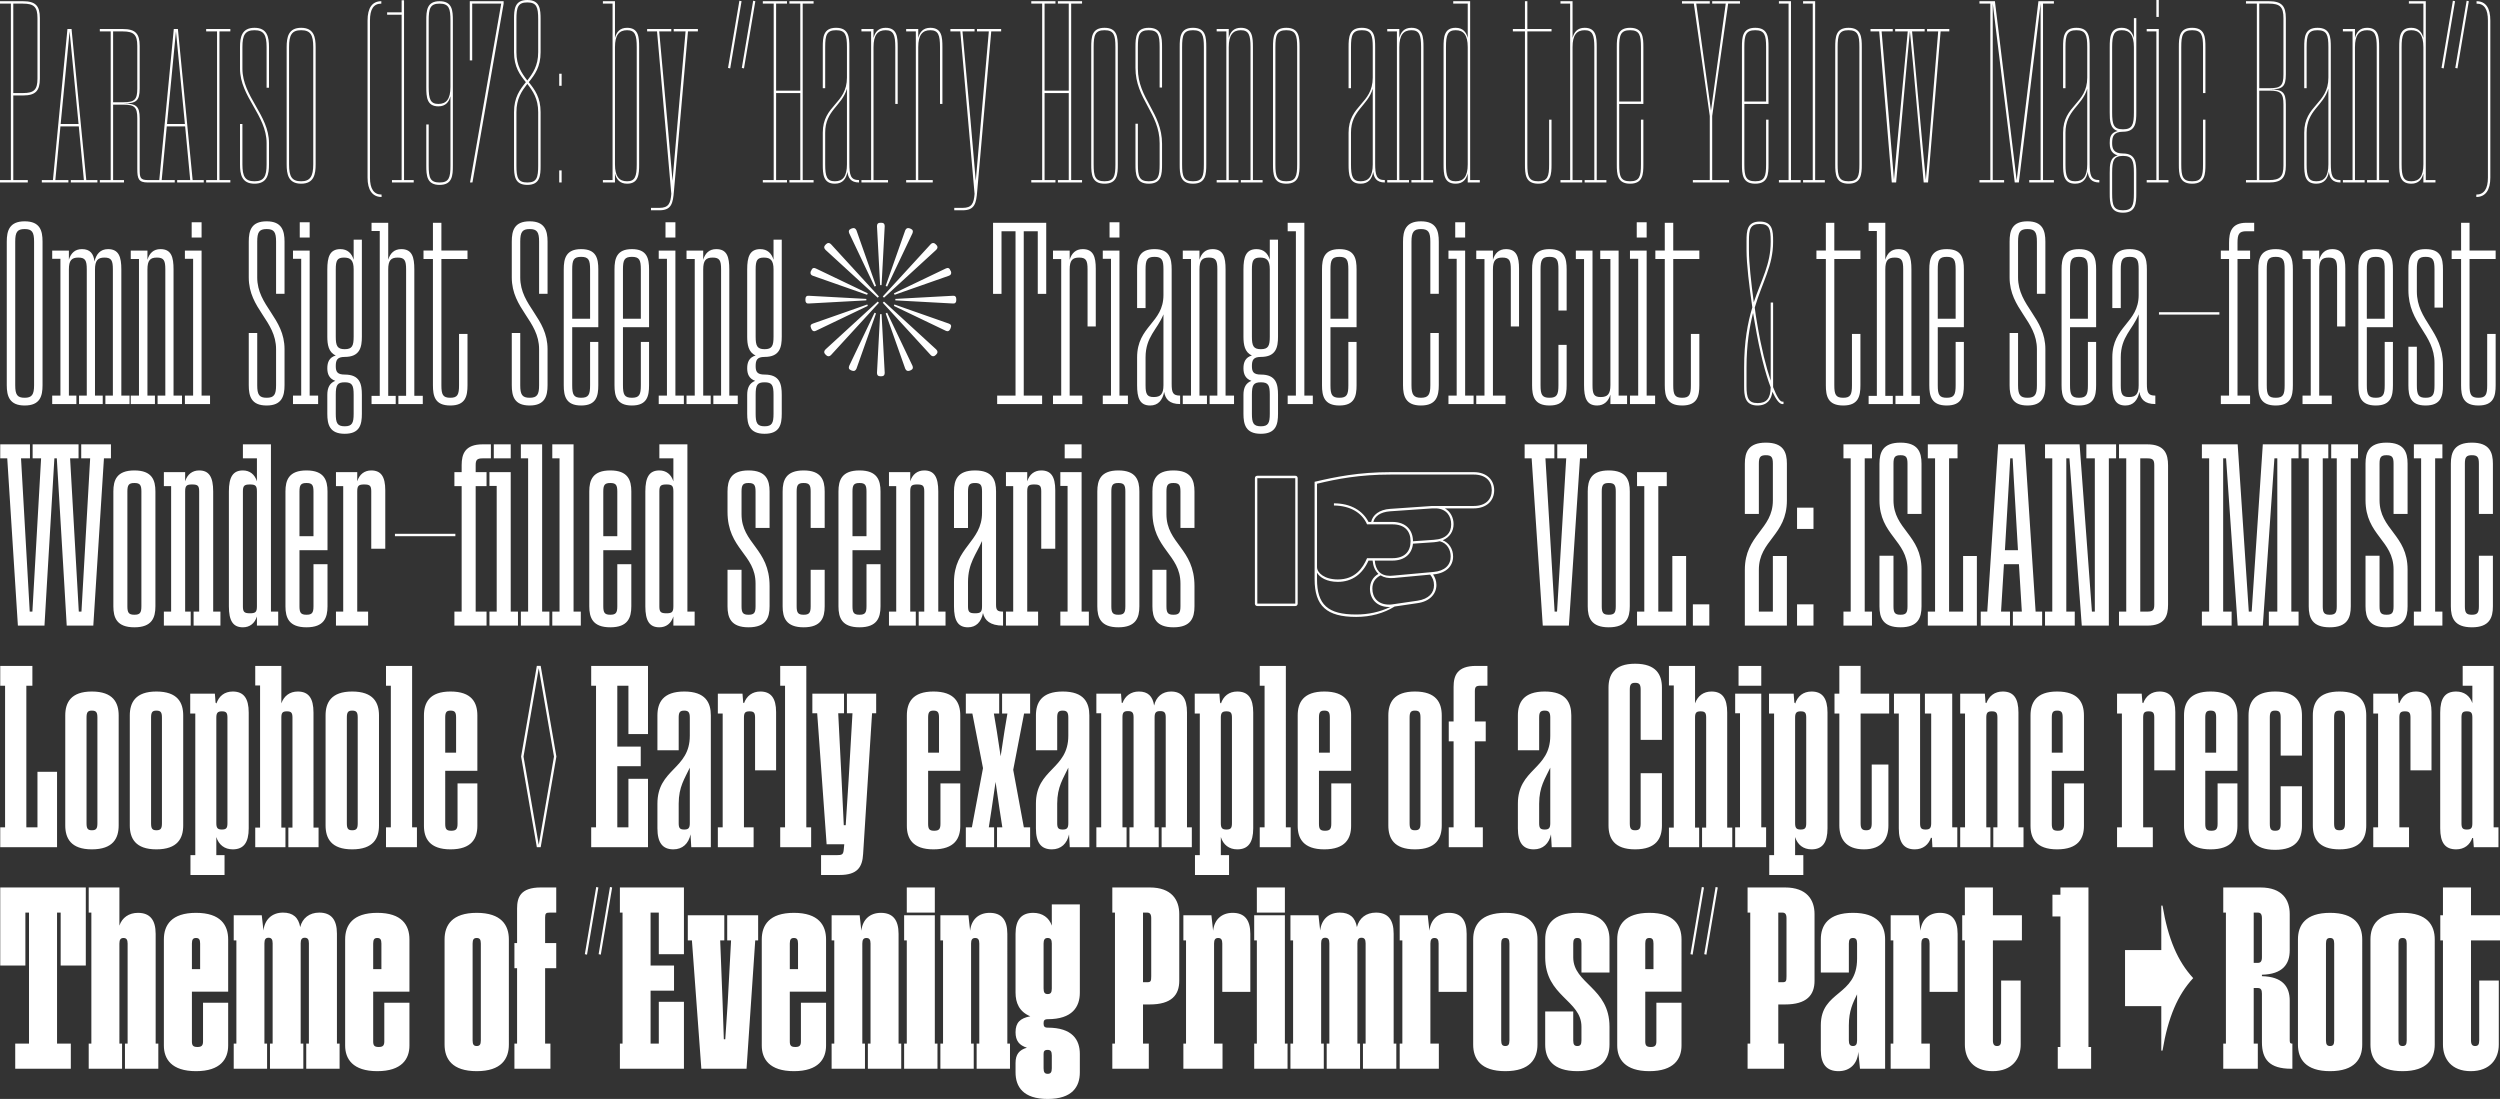
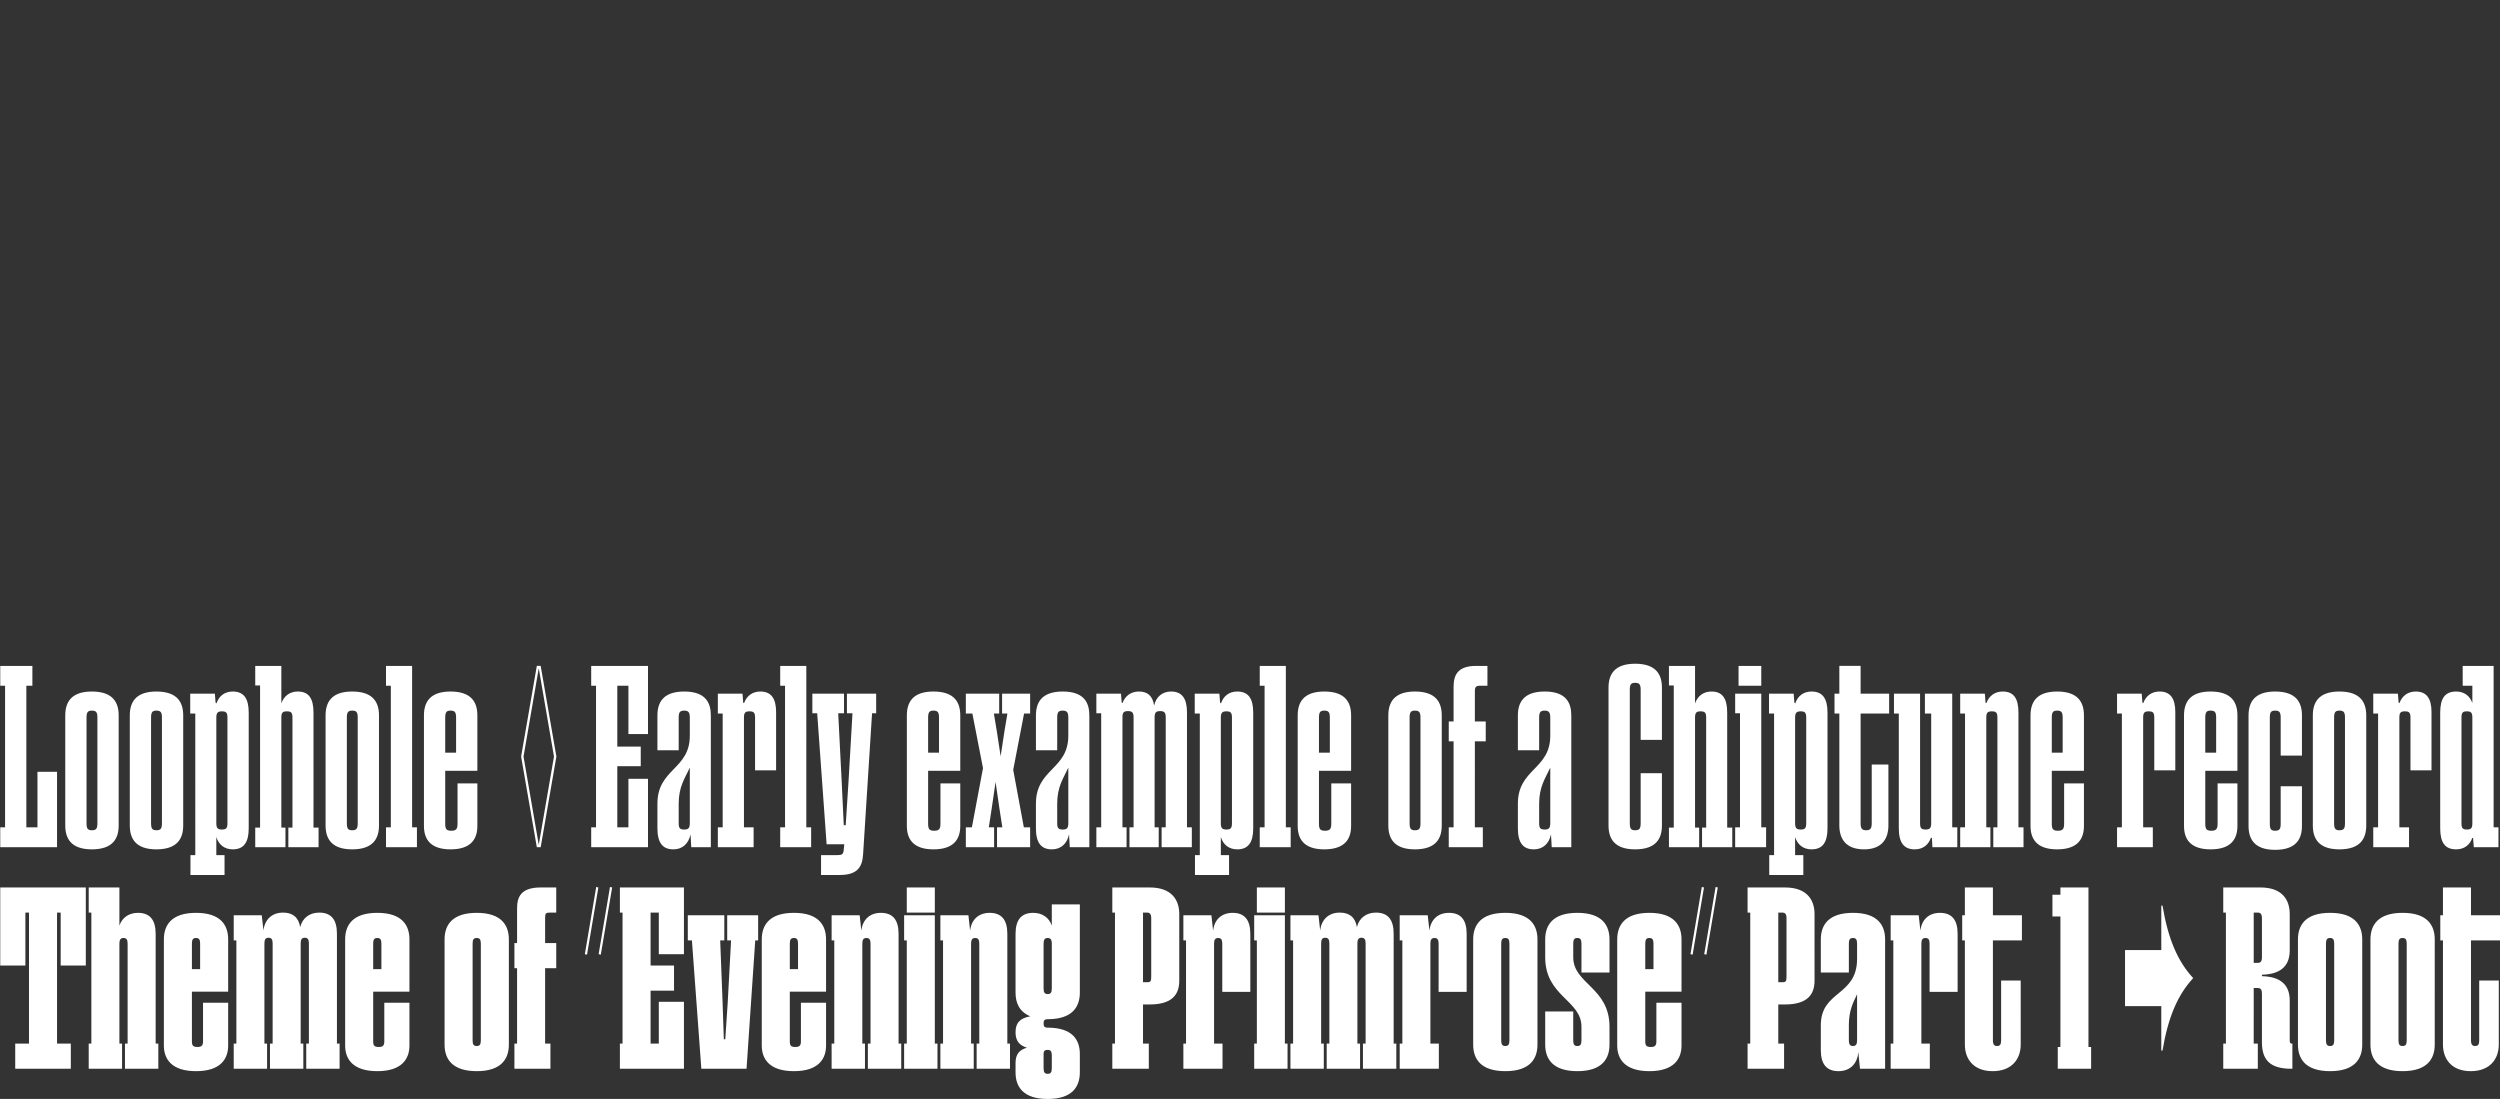
<svg xmlns="http://www.w3.org/2000/svg" version="1.1" id="Layer_1" x="0px" y="0px" width="5236.085px" height="2301.697px" viewBox="-1300.639 -1451.46 5236.085 2301.697" enable-background="new -1300.639 -1451.46 5236.085 2301.697" xml:space="preserve">
  <rect x="-1300.639" y="-1451.46" width="5236.085" height="2301.697" fill="#333333" stroke="none" />
  <g>
    <path fill="#FFFFFF" d="M3874.193,792.017c40.498,0,58.722-25.817,58.722-55.684V602.179h-41.006v125.546         c0,8.608-2.531,11.645-8.606,11.645c-5.57,0-8.606-3.036-8.606-11.645V518.142h60.748v-52.648h-60.748v-58.217h-58.723v58.217         h-5.569v52.648h5.569v218.191C3815.976,766.2,3833.693,792.017,3874.193,792.017 M3722.833,727.725V524.725         c0-8.606,2.531-11.645,8.606-11.645c6.075,0,8.605,3.039,8.605,11.645v202.999c0,8.608-2.531,11.645-8.605,11.645         C3725.364,739.369,3722.833,736.333,3722.833,727.725 M3731.439,792.017c51.636,0,67.328-25.817,67.328-55.684V516.12         c0-29.87-15.692-55.687-67.328-55.687c-51.637,0-67.328,25.817-67.328,55.687v220.213         C3664.111,766.2,3679.802,792.017,3731.439,792.017 M3570.968,727.725V524.725c0-8.606,2.531-11.645,8.606-11.645         c6.075,0,8.605,3.039,8.605,11.645v202.999c0,8.608-2.531,11.645-8.605,11.645C3573.499,739.369,3570.968,736.333,3570.968,727.725          M3579.574,792.017c51.636,0,67.328-25.817,67.328-55.684V516.12c0-29.87-15.692-55.687-67.328-55.687         c-51.637,0-67.328,25.817-67.328,55.687v220.213C3512.246,766.2,3527.937,792.017,3579.574,792.017 M3419.608,565.223V459.925         h8.606c5.569,0,8.605,3.039,8.605,11.645v82.012c0,8.606-3.036,11.642-8.605,11.642H3419.608z M3498.076,786.956h2.53v-52.648         h-0.505c-5.064,0-5.064-3.039-5.064-9.114v-80.998c0-29.361-15.186-50.117-58.217-51.128v-3.039         c43.031-1.011,58.217-21.767,58.217-51.131v-75.934c0-29.87-15.692-55.687-61.253-55.687h-77.962v52.648h5.569v274.383h-5.569         v52.648h72.392v-52.648h-8.606V617.874h8.606c6.075,0,8.605,3.542,8.605,11.642v101.754         C3436.82,767.214,3452.514,786.956,3498.076,786.956 M3226.05,748.989h2.533c11.642-69.862,31.892-116.943,64.292-151.871         c-32.4-34.931-52.65-82.012-64.292-151.874h-2.533v93.148h-75.934v117.448h75.934V748.989z M3009.214,786.956h69.862v-45.562h-5.57         V407.277h-58.726v15.186h-16.703v45.561h16.703v273.369h-5.567V786.956z M2872.87,792.017c40.497,0,58.723-25.817,58.723-55.684         V602.179h-41.006v125.546c0,8.608-2.531,11.645-8.606,11.645c-5.57,0-8.606-3.036-8.606-11.645V518.142h60.748v-52.648h-60.748         v-58.217h-58.723v58.217h-5.569v52.648h5.569v218.191C2814.653,766.2,2832.37,792.017,2872.87,792.017 M2740.747,524.725v101.245         h58.723V504.475c0-29.361-12.15-44.042-36.956-44.042c-23.286,0-38.472,14.172-41.006,37.461l-3.542-32.4h-58.725v52.648h5.569         v216.166h-5.569v52.648h82.011v-52.648h-17.719V524.725c0-8.1,2.533-11.645,8.608-11.645         C2738.213,513.081,2740.747,516.625,2740.747,524.725 M2571.667,727.725v-31.892c0-30.375,8.605-47.081,17.214-64.798v96.69         c0,8.1-2.533,11.645-8.608,11.645C2574.198,739.369,2571.667,735.825,2571.667,727.725 M2594.957,786.956h52.647V516.12         c0-29.87-15.694-55.687-67.331-55.687c-51.634,0-67.328,25.817-67.328,55.687v69.353h58.723v-60.748         c0-8.606,2.531-11.645,8.605-11.645c6.075,0,8.608,3.039,8.608,11.645v31.892c0,78.973-75.937,65.812-75.937,139.215v52.142         c0,29.361,12.15,44.042,36.956,44.042c24.297,0,39.992-15.692,41.511-40.498L2594.957,786.956z M2423.852,605.723V459.925h8.606         c5.57,0,8.606,3.039,8.606,11.645v121.498c0,10.631-1.014,12.656-8.606,12.656H2423.852z M2365.126,459.925v274.383h-5.567v52.648         H2436v-52.648h-12.147v-82.012h14.175c45.559,0,61.759-19.742,61.759-49.612V462.964c0-29.87-16.2-55.687-61.759-55.687h-78.468         v52.648H2365.126z M2239.911,546.998l4.555,1.014l23.795-140.735l-4.556-1.011L2239.911,546.998z M2292.561,406.266         l-23.795,140.732l4.555,1.014l23.795-140.735L2292.561,406.266z M2145.257,578.384v-53.659c0-8.606,2.531-11.645,8.606-11.645         c6.075,0,8.605,3.039,8.605,11.645v53.659H2145.257z M2153.863,792.017c51.636,0,67.328-25.817,67.328-53.659v-89.606h-52.648         v80.998c0,8.608-3.039,11.645-11.645,11.645c-9.111,0-11.642-3.036-11.642-11.645V625.465h75.934V516.12         c0-29.87-15.692-55.687-67.328-55.687s-67.329,25.817-67.329,55.687v222.238C2086.534,766.2,2102.226,792.017,2153.863,792.017          M2003.008,792.017c51.637,0,67.329-25.817,67.329-55.684v-37.461c0-82.012-75.934-89.606-75.934-145.29v-28.856         c0-8.606,2.531-11.645,8.605-11.645c6.075,0,8.606,3.039,8.606,11.645v60.748h58.723V516.12c0-29.87-15.692-55.687-67.329-55.687         c-51.636,0-67.328,25.817-67.328,55.687v37.461c0,82.009,75.934,89.604,75.934,145.29v28.853c0,8.608-2.531,11.645-8.606,11.645         c-6.075,0-8.605-3.036-8.605-11.645v-60.748h-58.723v69.356C1935.68,766.2,1951.372,792.017,2003.008,792.017 M1843.549,727.725         V524.725c0-8.606,2.533-11.645,8.605-11.645c6.075,0,8.609,3.039,8.609,11.645v202.999c0,8.608-2.533,11.645-8.609,11.645         C1846.082,739.369,1843.549,736.333,1843.549,727.725 M1852.154,792.017c51.636,0,67.331-25.817,67.331-55.684V516.12         c0-29.87-15.695-55.687-67.331-55.687c-51.634,0-67.328,25.817-67.328,55.687v220.213         C1784.826,766.2,1800.521,792.017,1852.154,792.017 M1712.434,524.725v101.245h58.725V504.475c0-29.361-12.15-44.042-36.956-44.042         c-23.286,0-38.475,14.172-41.006,37.461l-3.544-32.4h-58.723v52.648h5.57v216.166h-5.57v52.648h82.012v-52.648h-17.719V524.725         c0-8.1,2.531-11.645,8.605-11.645C1709.903,513.081,1712.434,516.625,1712.434,524.725 M1559.554,524.217v210.091h-5.569v52.648         h69.859v-52.648h-5.567V503.97c0-29.364-12.15-44.045-36.956-44.045c-20.756,0-35.436,11.645-39.992,30.375         c-3.544-20.25-15.189-30.375-35.945-30.375c-23.286,0-38.473,14.681-41.003,37.461l-3.545-31.892h-58.723v52.648h5.567v216.166         h-5.567v52.648h69.859v-52.648h-5.567V524.217c0-8.097,2.531-11.642,8.605-11.642c6.075,0,8.606,3.544,8.606,11.642v210.091h-5.569         v52.648h69.862v-52.648h-5.569V524.217c0-8.097,2.533-11.642,8.605-11.642C1557.021,512.575,1559.554,516.12,1559.554,524.217          M1326.18,786.956h69.862v-52.648h-5.57V465.494h-64.292v52.648h5.569v216.166h-5.569V786.956z M1331.75,459.925h58.723v-52.648         h-58.723V459.925z M1259.357,524.725v101.245h58.723V504.475c0-29.361-12.15-44.042-36.953-44.042         c-23.289,0-38.475,14.172-41.006,37.461l-3.544-32.4h-58.723v52.648h5.567v216.166h-5.567v52.648h82.009v-52.648h-17.717V524.725         c0-8.1,2.531-11.645,8.606-11.645C1256.827,513.081,1259.357,516.625,1259.357,524.725 M1093.317,605.723V459.925h8.606         c5.569,0,8.606,3.039,8.606,11.645v121.498c0,10.631-1.011,12.656-8.606,12.656H1093.317z M1034.592,459.925v274.383h-5.567v52.648         h76.442v-52.648h-12.15v-82.012h14.175c45.562,0,61.759-19.742,61.759-49.612V462.964c0-29.87-16.197-55.687-61.759-55.687h-78.467         v52.648H1034.592z M885.084,618.885v-94.159c0-8.1,2.531-11.645,8.606-11.645c6.075,0,8.608,3.544,8.608,11.645v94.159         c0,8.606-2.533,11.645-8.608,11.645C887.614,630.529,885.084,627.49,885.084,618.885 M885.084,785.944v-29.87         c0-5.569,1.52-8.606,8.606-8.606c6.075,0,8.608,3.036,8.608,11.645v26.831c0,8.606-2.533,11.642-8.608,11.642         C887.614,797.586,885.084,794.55,885.084,785.944 M893.689,683.177c51.637,0,67.331-25.817,67.331-55.687V442.714h-58.723v44.55         c-5.569-16.706-19.745-26.831-38.981-26.831c-24.806,0-36.956,14.681-36.956,44.042V627.49c0,21.261,7.595,39.992,30.881,49.612         c-21.261,4.05-30.881,13.161-30.881,33.411c0,17.72,7.595,27.336,23.792,32.4c-16.197,4.556-23.792,14.175-23.792,31.892v19.745         c0,29.867,15.692,55.687,67.328,55.687s67.331-25.82,67.331-55.687v-38.475c0-29.867-15.694-55.178-67.331-55.178         c-7.086,0-8.606-3.039-8.606-9.114C885.084,686.213,886.603,683.177,893.689,683.177 M750.432,524.725v209.582h-5.569v52.648         h69.862v-52.648h-5.569V504.475c0-29.361-12.15-44.042-36.956-44.042c-23.286,0-38.473,14.172-41.006,37.461l-3.542-32.4h-58.725         v52.648h5.569v216.166h-5.569v52.648h69.862v-52.648h-5.57V524.725c0-8.1,2.531-11.645,8.606-11.645         C747.899,513.081,750.432,516.625,750.432,524.725 M592.995,786.956h69.859v-52.648h-5.567V465.494h-64.292v52.648h5.567v216.166         h-5.567V786.956z M598.562,459.925h58.723v-52.648h-58.723V459.925z M522.633,524.725v209.582h-5.567v52.648h69.859v-52.648h-5.569         V504.475c0-29.361-12.147-44.042-36.953-44.042c-23.289,0-38.475,14.172-41.006,37.461l-3.544-32.4H441.13v52.648h5.569v216.166         h-5.569v52.648h69.862v-52.648h-5.57V524.725c0-8.1,2.531-11.645,8.606-11.645C520.102,513.081,522.633,516.625,522.633,524.725          M353.556,578.384v-53.659c0-8.606,2.531-11.645,8.606-11.645s8.606,3.039,8.606,11.645v53.659H353.556z M362.162,792.017         c51.636,0,67.328-25.817,67.328-53.659v-89.606h-52.648v80.998c0,8.608-3.036,11.645-11.642,11.645         c-9.114,0-11.645-3.036-11.645-11.645V625.465h75.934V516.12c0-29.87-15.692-55.687-67.328-55.687         c-51.637,0-67.328,25.817-67.328,55.687v222.238C294.834,766.2,310.525,792.017,362.162,792.017 M168.274,786.956h94.667         l18.222-268.814h6.075v-52.648h-64.798v52.648h8.1l-7.086,131.118l-5.064,75.934h-3.036l-2.533-75.934l-5.061-131.118h8.606         v-52.648h-76.442v52.648h8.606L168.274,786.956z M-2.322,786.956h134.151V646.727H79.182v87.581H61.971V623.44h49.103v-52.648         H61.971V459.925h17.211v87.073h52.648V407.277H-2.322v52.648h5.567v274.383h-5.567V786.956z M-75.725,546.998l4.556,1.014         l23.792-140.735l-4.556-1.011L-75.725,546.998z M-23.077,406.266l-23.792,140.732l4.556,1.014l23.792-140.735L-23.077,406.266z          M-217.649,451.319v72.392h-5.57v52.648h5.57v157.949h-5.57v52.648h75.431v-52.648h-11.139V576.359h23.286v-52.648h-23.286V470.05         c0-8.606,2.025-10.125,9.62-10.125h13.667v-52.648h-32.397C-210.563,407.277-217.649,428.033-217.649,451.319 M-310.792,727.725         V524.725c0-8.606,2.531-11.645,8.606-11.645c6.075,0,8.608,3.039,8.608,11.645v202.999c0,8.608-2.533,11.645-8.608,11.645         C-308.261,739.369-310.792,736.333-310.792,727.725 M-302.186,792.017c51.637,0,67.331-25.817,67.331-55.684V516.12         c0-29.87-15.695-55.687-67.331-55.687s-67.328,25.817-67.328,55.687v220.213C-369.515,766.2-353.823,792.017-302.186,792.017          M-519.023,578.384v-53.659c0-8.606,2.531-11.645,8.606-11.645s8.606,3.039,8.606,11.645v53.659H-519.023z M-510.417,792.017         c51.637,0,67.328-25.817,67.328-53.659v-89.606h-52.648v80.998c0,8.608-3.036,11.645-11.645,11.645         c-9.111,0-11.642-3.036-11.642-11.645V625.465h75.934V516.12c0-29.87-15.692-55.687-67.328-55.687s-67.331,25.817-67.331,55.687         v222.238C-577.748,766.2-562.054,792.017-510.417,792.017 M-653.682,524.217v210.091h-5.567v52.648h69.859v-52.648h-5.567V503.97         c0-29.364-12.15-44.045-36.956-44.045c-20.756,0-35.436,11.645-39.992,30.375c-3.544-20.25-15.189-30.375-35.945-30.375         c-23.286,0-38.473,14.681-41.003,37.461l-3.544-31.892h-58.723v52.648h5.567v216.166h-5.567v52.648h69.859v-52.648h-5.567V524.217         c0-8.097,2.531-11.642,8.606-11.642s8.606,3.544,8.606,11.642v210.091h-5.569v52.648h69.862v-52.648h-5.569V524.217         c0-8.097,2.531-11.642,8.606-11.642C-656.213,512.575-653.682,516.12-653.682,524.217 M-898.693,578.384v-53.659         c0-8.606,2.531-11.645,8.606-11.645c6.075,0,8.606,3.039,8.606,11.645v53.659H-898.693z M-890.087,792.017         c51.637,0,67.328-25.817,67.328-53.659v-89.606h-52.648v80.998c0,8.608-3.039,11.645-11.645,11.645         c-9.111,0-11.642-3.036-11.642-11.645V625.465h75.934V516.12c0-29.87-15.692-55.687-67.328-55.687         c-51.637,0-67.331,25.817-67.331,55.687v222.238C-957.418,766.2-941.724,792.017-890.087,792.017 M-1033.347,524.725v209.582         h-5.569v52.648h69.862v-52.648h-5.57V504.475c0-29.361-12.15-44.042-36.956-44.042c-19.236,0-33.411,10.125-38.978,26.831v-79.987         h-64.292v52.648h5.567v274.383h-5.567v52.648h69.859v-52.648h-5.567V524.725c0-8.1,2.531-11.645,8.606-11.645         S-1033.347,516.625-1033.347,524.725 M-1268.746,786.956h116.434v-52.648h-28.856V459.925h7.594v110.868h52.648V407.277h-179.207         v163.515h52.648V459.925h7.594v274.383h-28.856V786.956z" />
    <path fill="#FFFFFF" d="M3854.764,272.787V51.56c0-10.125,2.531-13.161,11.139-13.161c9.111,0,11.642,3.036,11.642,13.161v221.227         c0,10.125-2.53,13.161-11.642,13.161C3857.295,285.948,3854.764,282.912,3854.764,272.787 M3843.628,327.46         c16.706,0,28.856-9.111,33.917-24.297v0.506h1.52l1.519,19.236h51.636v-41.511h-10.125V-56.774h-64.8v41.511h20.25v36.45         c-5.061-15.189-17.211-24.3-33.917-24.3c-23.286,0-33.411,14.175-33.411,44.042v242.488         C3810.217,313.285,3820.342,327.46,3843.628,327.46 M3747.952,51.56V161.92h44.042V39.919c0-28.856-10.631-43.031-32.906-43.031         c-16.706,0-28.856,9.111-34.425,24.806v-1.014h-1.517l-1.519-19.236h-51.636v41.511h10.125v238.438h-10.125v41.511h74.923v-41.511         h-20.25V51.56c0-10.125,2.533-13.161,11.645-13.161C3745.422,38.399,3747.952,41.435,3747.952,51.56 M3587.981,272.787V51.56         c0-11.136,2.531-14.681,11.136-14.681c9.114,0,11.645,3.544,11.645,14.681v221.227c0,11.136-2.531,14.681-11.645,14.681         C3590.512,287.468,3587.981,283.923,3587.981,272.787 M3599.117,327.46c44.551,0,56.192-23.286,56.192-50.117V47.005         c0-26.831-11.642-50.117-56.192-50.117c-44.042,0-55.687,23.286-55.687,50.117v230.338         C3543.431,304.174,3555.075,327.46,3599.117,327.46 M3464.463,328.474c44.551,0,56.192-23.289,56.192-50.117v-83.023h-44.548         v78.465c0,11.139-2.533,14.681-11.645,14.681c-8.605,0-11.136-3.542-11.136-14.681V51.56c0-11.136,2.531-14.681,11.136-14.681         c9.111,0,11.645,3.544,11.645,14.681v79.481h44.548V47.005c0-26.831-11.642-50.117-56.192-50.117         c-44.042,0-55.686,23.286-55.686,50.117v231.352C3408.777,305.185,3420.422,328.474,3464.463,328.474 M3318.162,124.966V51.56         c0-11.136,2.531-14.681,11.136-14.681c9.114,0,11.645,3.544,11.645,14.681v73.406H3318.162z M3329.298,327.46         c44.551,0,56.192-23.286,56.192-49.103v-89.098h-41.511v84.54c0,11.139-3.036,14.681-13.161,14.681         c-10.125,0-12.656-3.542-12.656-14.681V162.933h67.328V47.005c0-26.831-11.642-50.117-56.192-50.117         c-44.042,0-55.684,23.286-55.684,50.117v231.352C3273.615,304.174,3285.256,327.46,3329.298,327.46 M3211.347,51.56V161.92h44.045         V39.919c0-28.856-10.631-43.031-32.906-43.031c-16.706,0-28.856,9.111-34.425,24.806v-1.014h-1.52l-1.516-19.236h-51.637v41.511         h10.125v238.438h-10.125v41.511h74.923v-41.511h-20.25V51.56c0-10.125,2.531-13.161,11.644-13.161         C3208.817,38.399,3211.347,41.435,3211.347,51.56 M2996.712,124.966V51.56c0-11.136,2.53-14.681,11.136-14.681         c9.114,0,11.644,3.544,11.644,14.681v73.406H2996.712z M3007.848,327.46c44.55,0,56.192-23.286,56.192-49.103v-89.098h-41.511         v84.54c0,11.139-3.036,14.681-13.161,14.681c-10.125,0-12.656-3.542-12.656-14.681V162.933h67.328V47.005         c0-26.831-11.642-50.117-56.192-50.117c-44.042,0-55.687,23.286-55.687,50.117v231.352         C2952.162,304.174,2963.806,327.46,3007.848,327.46 M2882.814,51.56v229.833h-8.606v41.511h63.281v-41.511h-10.631V40.93         c0-29.867-10.125-44.042-32.906-44.042c-16.706,0-28.856,9.111-34.425,24.806v-1.014h-1.52l-1.517-19.236h-51.636v41.511h10.125         v238.438h-10.125v41.511h63.278v-41.511h-8.606V51.56c0-10.125,2.531-13.161,11.645-13.161         C2880.283,38.399,2882.814,41.435,2882.814,51.56 M2709.687,327.46c17.214,0,29.364-9.617,34.425-25.817v2.025h1.52l1.011,19.236         h52.142v-41.511h-10.631V1.443h-57.203v41.511h13.161v229.833c0,10.125-3.039,13.161-11.644,13.161         c-9.111,0-11.642-3.036-11.642-13.161V1.443h-54.675v41.511h10.125v240.463C2676.276,313.285,2686.906,327.46,2709.687,327.46          M2603.378,327.46c38.473,0,51.128-23.286,51.128-50.117V149.772h-34.931v123.015c0,11.136-3.036,14.681-11.642,14.681         c-8.606,0-11.645-3.544-11.645-14.681V42.955h59.737V1.443h-59.737v-58.217h-44.548V1.443h-10.125v41.511h10.125v234.388         C2551.741,304.174,2564.397,327.46,2603.378,327.46 M2459.101,272.787V51.56c0-10.125,3.036-13.161,11.645-13.161         c9.111,0,11.642,3.036,11.642,13.161v221.227c0,10.125-2.531,13.161-11.642,13.161         C2462.138,285.948,2459.101,282.912,2459.101,272.787 M2493.524,327.46c22.781,0,33.414-14.175,33.414-44.042V40.93         c0-29.867-10.633-44.042-33.414-44.042c-17.211,0-29.362,9.62-34.423,25.817v-2.025h-1.519l-1.52-19.236h-51.634v41.511h10.631         V339.61h-10.125v41.512h71.379V339.61h-17.211v-37.967C2464.163,317.843,2476.313,327.46,2493.524,327.46 M2333.553,322.904h64.801         v-41.511h-10.125V1.443h-54.676v41.006h10.125v238.944h-10.125V322.904z M2340.642-15.263h47.586v-41.511h-47.586V-15.263z          M2272.814,51.56v230.338h-8.606v41.006h63.278v-41.006h-10.63V40.93c0-29.867-10.125-44.042-32.906-44.042         c-16.706,0-28.856,9.111-34.425,24.806v-78.467h-54.673v41.006h10.125v297.667h-10.125v41.006h63.281v-41.006h-8.608V51.56         c0-10.125,2.533-13.161,11.644-13.161C2270.283,38.399,2272.814,41.435,2272.814,51.56 M2123.979,327.46         c44.55,0,56.192-23.286,56.192-50.117V167.995h-44.547v104.793c0,11.136-2.531,14.681-11.645,14.681         c-8.606,0-11.136-3.544-11.136-14.681V-6.657c0-11.136,2.531-14.681,11.136-14.681c9.114,0,11.645,3.544,11.645,14.681V98.136         h44.547V-11.213c0-26.831-11.642-50.117-56.192-50.117c-44.042,0-55.687,23.286-55.687,50.117v288.555         C2068.292,304.174,2079.937,327.46,2123.979,327.46 M1923.011,272.787v-41.006c0-35.436,12.656-52.648,23.286-75.428v116.434         c0,10.125-3.036,13.161-11.642,13.161C1925.541,285.948,1923.011,282.912,1923.011,272.787 M1949.336,322.904h41.006v-275.9         c0-26.831-11.139-50.117-55.687-50.117c-44.55,0-56.192,23.286-56.192,50.117v72.898h44.548V51.56         c0-11.136,2.53-14.681,11.644-14.681c8.606,0,11.642,3.544,11.642,14.681v37.97c0,70.873-67.834,68.848-67.834,142.251v51.637         c0,29.867,10.631,44.042,33.411,44.042c19.237,0,31.892-12.15,35.942-31.386L1949.336,322.904z M1743.812-12.732V59.66h-10.125         v41.511h10.125v180.221h-10.125v41.511h71.381v-41.511h-16.706V101.172h22.78V59.66h-22.78V-3.618         c0-9.62,2.53-11.645,12.147-11.645h14.175v-41.511h-23.792C1750.901-56.774,1743.812-36.018,1743.812-12.732 M1651.677,272.787         V51.56c0-11.136,2.531-14.681,11.136-14.681c9.114,0,11.644,3.544,11.644,14.681v221.227c0,11.136-2.531,14.681-11.644,14.681         C1654.208,287.468,1651.677,283.923,1651.677,272.787 M1662.814,327.46c44.55,0,56.195-23.286,56.195-50.117V47.005         c0-26.831-11.644-50.117-56.195-50.117c-44.042,0-55.684,23.286-55.684,50.117v230.338         C1607.13,304.174,1618.771,327.46,1662.814,327.46 M1461.848,124.966V51.56c0-11.136,2.531-14.681,11.136-14.681         c9.111,0,11.642,3.544,11.642,14.681v73.406H1461.848z M1472.984,327.46c44.548,0,56.192-23.286,56.192-49.103v-89.098h-41.511         v84.54c0,11.139-3.039,14.681-13.161,14.681c-10.125,0-12.656-3.542-12.656-14.681V162.933h67.328V47.005         c0-26.831-11.644-50.117-56.192-50.117c-44.042,0-55.687,23.286-55.687,50.117v231.352         C1417.298,304.174,1428.942,327.46,1472.984,327.46 M1337.819,322.904h64.798v-41.511h-10.125V-56.774h-54.673v41.511h10.125         v296.655h-10.125V322.904z M1256.316,272.787V51.56c0-10.125,3.036-13.161,11.645-13.161c9.111,0,11.642,3.036,11.642,13.161         v221.227c0,10.125-2.531,13.161-11.642,13.161C1259.352,285.948,1256.316,282.912,1256.316,272.787 M1290.741,327.46         c22.781,0,33.411-14.175,33.411-44.042V40.93c0-29.867-10.631-44.042-33.411-44.042c-17.214,0-29.364,9.62-34.425,25.817v-2.025         h-1.52l-1.517-19.236h-51.636v41.511h10.631V339.61h-10.125v41.512h71.379V339.61h-17.211v-37.967         C1261.377,317.843,1273.527,327.46,1290.741,327.46 M1140.895,51.055v230.338h-8.606v41.511h63.278v-41.511h-10.125V40.93         c0-29.867-10.631-44.042-33.411-44.042c-18.225,0-31.386,11.136-35.436,29.361c-3.036-19.742-13.161-29.361-31.892-29.361         c-16.706,0-28.856,9.111-34.425,24.3v-0.508h-1.52l-1.517-19.236h-51.636v41.006h10.125v238.944h-10.125v41.511h63.278v-41.511         h-8.606V51.055c0-10.125,2.531-13.161,11.645-13.161c9.111,0,11.642,3.542,11.642,13.161v230.338h-8.606v41.511h61.256v-41.511         h-8.606V51.055c0-10.125,3.036-13.161,11.642-13.161C1138.364,37.893,1140.895,41.435,1140.895,51.055 M913.593,272.787v-41.006         c0-35.436,12.656-52.648,23.289-75.428v116.434c0,10.125-3.039,13.161-11.644,13.161         C916.126,285.948,913.593,282.912,913.593,272.787 M939.918,322.904h41.006v-275.9c0-26.831-11.139-50.117-55.686-50.117         c-44.548,0-56.192,23.286-56.192,50.117v72.898h44.548V51.56c0-11.136,2.533-14.681,11.645-14.681         c8.605,0,11.644,3.544,11.644,14.681v37.97c0,70.873-67.837,68.848-67.837,142.251v51.637c0,29.867,10.631,44.042,33.411,44.042         c19.236,0,31.892-12.15,35.942-31.386L939.918,322.904z M722.244,322.904h59.228v-41.511h-11.136l6.075-39.486l8.1-55.687         l8.097,55.687l6.075,39.486h-11.136v41.511h69.353v-41.511H843.74l-22.275-120.484l22.781-117.954h12.656V1.443h-58.723v41.511         h11.139l-6.075,36.45l-8.1,53.153l-8.1-53.153l-6.075-36.45h11.136V1.443h-69.859v41.511h13.667l22.275,114.409L734.9,281.393         h-12.656V322.904z M643.266,124.966V51.56c0-11.136,2.531-14.681,11.136-14.681c9.114,0,11.644,3.544,11.644,14.681v73.406H643.266         z M654.402,327.46c44.55,0,56.192-23.286,56.192-49.103v-89.098h-41.512v84.54c0,11.139-3.036,14.681-13.161,14.681         c-10.125,0-12.656-3.542-12.656-14.681V162.933h67.328V47.005c0-26.831-11.642-50.117-56.192-50.117         c-44.042,0-55.687,23.286-55.687,50.117v231.352C598.715,304.174,610.36,327.46,654.402,327.46 M419.013,381.122h38.981         c37.461,0,47.586-16.706,49.103-44.042l18.733-294.63h8.606V1.443h-61.256v41.006h11.644l-8.1,139.721l-6.075,94.668h-4.05         l-4.555-94.668l-7.089-139.721h12.15V1.443h-66.317v41.006h10.125l19.745,274.38h36.953L466.6,327.46         c-1.011,10.631-3.036,12.15-15.186,12.15h-32.4V381.122z M333.454,322.904h64.798v-41.511h-10.125V-56.774h-54.673v41.511h10.125         v296.655h-10.125V322.904z M280.807,51.56V161.92h44.042V39.919c0-28.856-10.631-43.031-32.903-43.031         c-16.708,0-28.856,9.111-34.425,24.806v-1.014h-1.519l-1.517-19.236h-51.637v41.511h10.122v238.438h-10.122v41.511h74.923v-41.511         h-20.25V51.56c0-10.125,2.531-13.161,11.645-13.161C278.276,38.399,280.807,41.435,280.807,51.56 M120.836,272.787v-41.006         c0-35.436,12.656-52.648,23.286-75.428v116.434c0,10.125-3.036,13.161-11.642,13.161         C123.366,285.948,120.836,282.912,120.836,272.787 M147.161,322.904h41.006v-275.9c0-26.831-11.139-50.117-55.687-50.117         c-44.55,0-56.192,23.286-56.192,50.117v72.898h44.548V51.56c0-11.136,2.53-14.681,11.644-14.681         c8.606,0,11.642,3.544,11.642,14.681v37.97c0,70.873-67.834,68.848-67.834,142.251v51.637c0,29.867,10.631,44.042,33.411,44.042         c19.236,0,31.892-12.15,35.942-31.386L147.161,322.904z M-62.416,322.904H56.552V179.639H15.546v101.754H-7.74V153.314h49.103         v-41.003H-7.74V-15.263h23.286V85.986h41.006v-142.76H-62.416v41.511h10.125v296.655h-10.125V322.904z M-204.148,133.066         l31.895-184.779l31.892,184.779l-31.892,184.777L-204.148,133.066z M-176.303,322.904h8.097l32.906-189.838l-32.906-189.841h-8.097         l-32.906,189.841L-176.303,322.904z M-368.16,124.966V51.56c0-11.136,2.531-14.681,11.136-14.681         c9.114,0,11.645,3.544,11.645,14.681v73.406H-368.16z M-357.024,327.46c44.55,0,56.192-23.286,56.192-49.103v-89.098h-41.512v84.54         c0,11.139-3.036,14.681-13.161,14.681c-10.125,0-12.656-3.542-12.656-14.681V162.933h67.328V47.005         c0-26.831-11.642-50.117-56.192-50.117c-44.042,0-55.687,23.286-55.687,50.117v231.352         C-412.711,304.174-401.066,327.46-357.024,327.46 M-492.189,322.904h64.798v-41.511h-10.122V-56.774h-54.675v41.511h10.125v296.655         h-10.125V322.904z M-574.198,272.787V51.56c0-11.136,2.531-14.681,11.136-14.681c9.114,0,11.645,3.544,11.645,14.681v221.227         c0,11.136-2.531,14.681-11.645,14.681C-571.668,287.468-574.198,283.923-574.198,272.787 M-563.062,327.46         c44.55,0,56.195-23.286,56.195-50.117V47.005c0-26.831-11.645-50.117-56.195-50.117c-44.042,0-55.684,23.286-55.684,50.117v230.338         C-618.746,304.174-607.104,327.46-563.062,327.46 M-688.094,51.56v230.338h-8.608v41.006h63.281v-41.006h-10.631V40.93         c0-29.867-10.125-44.042-32.906-44.042c-16.706,0-28.856,9.111-34.425,24.806v-78.467h-54.673v41.006h10.125v297.667h-10.125         v41.006h63.281v-41.006h-8.608V51.56c0-10.125,2.533-13.161,11.644-13.161C-690.627,38.399-688.094,41.435-688.094,51.56          M-847.559,272.787V51.56c0-10.125,3.039-13.161,11.645-13.161c9.111,0,11.642,3.036,11.642,13.161v221.227         c0,10.125-2.531,13.161-11.642,13.161C-844.52,285.948-847.559,282.912-847.559,272.787 M-813.134,327.46         c22.781,0,33.411-14.175,33.411-44.042V40.93c0-29.867-10.631-44.042-33.411-44.042c-17.211,0-29.361,9.62-34.425,25.817v-2.025         h-1.517l-1.519-19.236h-51.637v41.511h10.631V339.61h-10.125v41.512h71.381V339.61h-17.214v-37.967         C-842.495,317.843-830.345,327.46-813.134,327.46 M-984.241,272.787V51.56c0-11.136,2.531-14.681,11.136-14.681         c9.111,0,11.645,3.544,11.645,14.681v221.227c0,11.136-2.533,14.681-11.645,14.681         C-981.71,287.468-984.241,283.923-984.241,272.787 M-973.105,327.46c44.55,0,56.192-23.286,56.192-50.117V47.005         c0-26.831-11.642-50.117-56.192-50.117c-44.042,0-55.687,23.286-55.687,50.117v230.338         C-1028.792,304.174-1017.147,327.46-973.105,327.46 M-1119.406,272.787V51.56c0-11.136,2.531-14.681,11.136-14.681         c9.114,0,11.645,3.544,11.645,14.681v221.227c0,11.136-2.531,14.681-11.645,14.681         C-1116.876,287.468-1119.406,283.923-1119.406,272.787 M-1108.27,327.46c44.55,0,56.192-23.286,56.192-50.117V47.005         c0-26.831-11.642-50.117-56.192-50.117c-44.042,0-55.687,23.286-55.687,50.117v230.338         C-1163.957,304.174-1152.312,327.46-1108.27,327.46 M-1300.133,322.904h118.965V164.958h-41.003v116.434h-23.289V-15.263h12.656         v-41.511h-67.328v41.511h10.125v296.655h-10.125V322.904z" />
-     <path fill="#FFFFFF" d="M3876.547-137.602c36.956,0,44.042-20.25,44.042-44.045v-105.804h-29.362v105.804         c0,13.67-3.039,17.72-14.681,17.72c-11.644,0-14.681-4.05-14.681-17.72v-298.678c0-13.67,3.036-17.72,14.681-17.72         c11.642,0,14.681,4.05,14.681,17.72v105.295h29.362v-105.295c0-23.795-7.086-44.045-44.042-44.045         c-36.956,0-44.042,20.25-44.042,44.045v298.678C3832.505-157.853,3839.591-137.602,3876.547-137.602 M3755.054-141.147h59.737         v-29.361h-15.186v-320.956h15.186v-29.361h-59.737v29.361h15.186v320.956h-15.186V-141.147z M3697.846-137.602         c36.956,0,44.042-20.25,44.042-44.045v-76.948c0-72.898-58.723-83.529-58.723-145.29v-76.44c0-13.67,3.036-17.72,14.681-17.72         c11.642,0,14.681,4.05,14.681,17.72v105.295h29.362v-105.295c0-23.795-7.087-44.045-44.042-44.045         c-36.956,0-44.045,20.25-44.045,44.045v76.44c0,73.406,58.726,84.037,58.726,145.29v76.948c0,13.67-3.039,17.72-14.681,17.72         c-11.645,0-14.681-4.05-14.681-17.72v-105.804h-29.364v105.804C3653.801-157.853,3660.89-137.602,3697.846-137.602          M3578.886-137.602c36.956,0,44.042-20.25,44.042-44.045v-309.817h15.186v-29.361h-56.192v29.361h11.645v309.817         c0,13.67-3.039,17.72-14.681,17.72c-11.644,0-14.681-4.05-14.681-17.72v-309.817h11.642v-29.361h-56.192v29.361h15.189v309.817         C3534.844-157.853,3541.93-137.602,3578.886-137.602 M3386.015-141.147h52.65l24.298-350.317h6.075v320.956h-17.717v29.361h62.267         v-29.361h-15.189v-320.956h15.189v-29.361h-74.923l-23.289,350.317h-6.075l-23.286-350.317h-74.923v29.361h15.189v320.956h-15.189         v29.361h62.268v-29.361h-17.717v-320.956h6.075L3386.015-141.147z M3182.007-170.508v-320.956h14.681         c11.645,0,14.681,3.039,14.681,14.681v291.594c0,11.642-3.036,14.681-14.681,14.681H3182.007z M3137.46-141.147h59.229         c36.45,0,43.536-19.745,43.536-44.042v-291.594c0-23.792-7.086-44.042-43.536-44.042h-59.229v29.361h15.187v320.956h-15.187         V-141.147z M3059.498-141.147h56.7v-350.317h15.186v-29.361h-62.267v29.361h17.719v320.956h-6.075l-25.82-350.317h-72.392v29.361         h15.189v320.956h-15.189v29.361h62.267v-29.361h-17.717v-320.956h6.581L3059.498-141.147z M2898.519-299.093l8.606-146.81         l2.533-45.562h5.061l2.533,45.562l8.605,146.81H2898.519z M2847.896-141.147h61.256v-29.361h-18.733l6.075-99.223h31.389         l6.075,99.223h-18.734v29.361h61.256v-29.361h-13.669l-22.781-350.317h-55.684l-22.781,350.317h-13.669V-141.147z          M2737.026-141.147h102.765v-145.796h-28.856v116.434h-29.361v-320.956h17.719v-29.361h-62.267v29.361h15.186v320.956h-15.186         V-141.147z M2679.814-137.602c36.956,0,44.045-20.25,44.045-44.045v-76.948c0-72.898-58.726-83.529-58.726-145.29v-76.44         c0-13.67,3.039-17.72,14.681-17.72c11.645,0,14.681,4.05,14.681,17.72v105.295h29.364v-105.295         c0-23.795-7.089-44.045-44.045-44.045c-36.953,0-44.042,20.25-44.042,44.045v76.44c0,73.406,58.723,84.037,58.723,145.29v76.948         c0,13.67-3.036,17.72-14.681,17.72c-11.642,0-14.681-4.05-14.681-17.72v-105.804h-29.361v105.804         C2635.772-157.853,2642.861-137.602,2679.814-137.602 M2560.349-141.147h59.737v-29.361h-15.189v-320.956h15.189v-29.361h-59.737         v29.361h15.186v320.956h-15.186V-141.147z M2463.156-343.643h34.425v-44.548h-34.425V-343.643z M2463.156-141.147h34.425v-44.548         h-34.425V-141.147z M2353.811-258.087v116.94h88.084v-145.796h-29.361v116.434h-29.362v-87.579         c0-61.762,58.723-71.887,58.723-145.29v-76.948c0-23.795-7.086-44.045-44.042-44.045c-36.956,0-44.042,20.25-44.042,44.045v105.295         h29.361v-105.295c0-13.67,3.039-17.72,14.681-17.72c11.645,0,14.681,4.05,14.681,17.72v76.948         C2412.534-342.124,2353.811-331.493,2353.811-258.087 M2244.974-141.147h34.426v-44.548h-34.426V-141.147z M2128.034-141.147         h102.767v-145.796h-28.855v116.434h-29.362v-262.738h17.717v-29.361h-62.267v29.361h15.189v262.738h-15.189V-141.147z          M2054.122-181.647v-240.46c0-13.67,3.036-17.72,14.681-17.72c11.645,0,14.681,4.05,14.681,17.72v240.46         c0,13.67-3.036,17.72-14.681,17.72C2057.158-163.928,2054.122-167.978,2054.122-181.647 M2068.803-137.602         c36.956,0,44.042-20.25,44.042-44.045v-240.46c0-23.795-7.086-44.045-44.042-44.045c-36.956,0-44.042,20.25-44.042,44.045v240.46         C2024.761-157.853,2031.847-137.602,2068.803-137.602 M1930.602-141.147h54.675l23.286-350.317h14.681v-29.361h-62.267v29.361         h18.731l-9.619,160.985l-9.617,159.971h-5.064l-9.617-160.477l-9.619-160.479h18.731v-29.361h-62.267v29.361h14.68         L1930.602-141.147z M1578.768-277.326h36.956c26.322,0,41.003-14.681,43.028-35.436l44.042-3.036         c4.558-0.506,8.1-1.014,12.15-2.025c15.695,4.05,22.781,18.225,22.781,31.892c0,18.225-12.656,30.375-35.942,32.4l-83.529,7.592         c-1.519,0-4.558,0.508-7.594,0.508C1590.41-245.431,1580.285-257.581,1578.768-277.326 M1575.729-358.324         c3.039-11.642,14.175-20.756,35.436-22.272l88.087-6.075h9.111c20.756,1.517,30.375,16.197,30.375,33.411         c0,17.717-10.631,30.881-36.45,32.398l-43.537,3.039c0-23.286-14.68-40.5-43.028-40.5H1575.729z M1573.704-218.6         c0-12.656,5.57-21.77,17.211-27.845c7.089,4.556,16.2,6.581,27.845,5.57l75.934-7.086c5.064,6.072,8.1,13.161,8.1,22.272         c0,15.189-10.122,28.856-34.928,32.4l-52.142,7.595c-2.028,0.506-5.57,0.506-7.089,0.506         C1585.349-185.189,1573.704-199.87,1573.704-218.6 M1457.775-263.656v-174.652c42.02-10.125,89.098-19.236,154.91-19.236h173.135         c25.817,0,37.967,14.172,37.967,32.903c0,18.731-12.15,32.906-37.967,32.906h-78.468h-8.605l-88.087,6.075         c-22.275,1.519-36.448,12.656-39.486,27.336h-5.57c-12.15-23.792-37.461-38.978-72.392-38.978v4.556         c34.425,0.506,58.725,15.186,69.356,39.486h53.156c25.817,0,37.967,14.175,37.967,35.436c0,21.261-12.15,35.436-37.967,35.436         h-53.156c-9.114,21.261-25.311,44.548-61.256,44.548C1472.964-237.839,1457.775-252.012,1457.775-263.656 M1452.714-238.345         c0,56.192,25.311,78.973,87.073,78.973c30.375,0,57.711-7.592,80.492-21.767l48.092-7.089         c25.817-3.542,39.486-19.742,39.486-37.967c0-9.111-3.036-16.2-7.089-22.275h1.52c26.83-2.531,40.5-18.225,40.5-37.461         c0-15.692-8.606-28.856-21.77-33.917c15.189-6.581,22.781-19.236,22.781-33.917c0-13.67-6.58-26.325-18.222-32.906h60.242         c28.347,0,43.028-17.214,43.028-37.97c0-20.756-14.681-37.967-43.028-37.967h-173.135c-68.342,0-116.94,10.125-159.971,20.25         V-238.345z M1332.735-449.952h79.479v262.738h-79.479V-449.952z M1327.674-187.214c0,3.036,2.025,5.061,5.061,5.061h79.479         c3.039,0,5.064-2.025,5.064-5.061v-262.738c0-3.036-2.025-5.061-5.064-5.061h-79.479c-3.036,0-5.061,2.025-5.061,5.061V-187.214z          M1501.312-232.776c29.87,0,51.636-16.2,64.292-44.55h8.609c1.011,11.645,5.061,21.264,12.147,27.845         c-11.642,6.581-17.717,17.717-17.717,31.386c0,21.261,14.681,37.967,39.992,37.967h2.531         c-22.272,10.631-46.067,15.695-71.378,15.695c-59.231,0-82.012-20.25-82.012-73.912v-13.667         C1463.345-241.889,1478.531-232.776,1501.312-232.776 M1157.075-137.602c36.956,0,44.042-20.25,44.042-44.045v-42.523         c0-78.467-58.723-88.592-58.723-150.351v-47.587c0-13.67,3.039-17.72,14.681-17.72c11.645,0,14.681,4.05,14.681,17.72v76.44h29.361         v-76.44c0-23.795-7.086-44.045-44.042-44.045s-44.042,20.25-44.042,44.045v42.523c0,78.467,58.723,88.592,58.723,150.354v47.584         c0,13.67-3.036,17.72-14.681,17.72c-11.642,0-14.681-4.05-14.681-17.72v-76.44h-29.361v76.44         C1113.033-157.853,1120.12-137.602,1157.075-137.602 M1026.977-181.647v-240.46c0-13.67,3.036-17.72,14.681-17.72         c11.642,0,14.681,4.05,14.681,17.72v240.46c0,13.67-3.039,17.72-14.681,17.72C1030.013-163.928,1026.977-167.978,1026.977-181.647          M1041.658-137.602c36.953,0,44.042-20.25,44.042-44.045v-240.46c0-23.795-7.089-44.045-44.042-44.045         c-36.956,0-44.045,20.25-44.045,44.045v240.46C997.613-157.853,1004.702-137.602,1041.658-137.602 M920.165-141.147h59.737v-29.361         h-15.189v-292.1h-44.548v28.856h15.186v263.244h-15.186V-141.147z M929.276-491.464h35.436v-29.361h-35.436V-491.464z          M880.176-422.108v119.976h29.364v-122.509c0-28.856-9.114-41.512-29.364-41.512c-14.172,0-24.806,8.1-29.361,22.781v-19.236         h-44.548v29.361h15.186v262.738h-15.186v29.361h67.328v-29.361h-22.781v-251.599c0-12.15,3.039-14.681,14.681-14.681         C877.645-436.788,880.176-433.752,880.176-422.108 M726.791-181.647v-50.623c0-39.486,17.211-58.217,29.361-86.059v136.682         c0,12.15-3.036,14.683-14.681,14.683C729.321-166.964,726.791-170.003,726.791-181.647 M756.152-422.108v44.548         c0,61.762-58.723,71.887-58.723,145.29v50.623c0,30.375,8.606,44.045,29.362,44.045c16.706,0,27.845-11.139,31.386-29.87         c3.544,15.189,14.681,26.325,42.017,26.325v-29.361c-12.147,0-14.681-3.039-14.681-14.681v-236.919         c0-23.795-7.086-44.045-44.042-44.045c-36.956,0-44.042,20.25-44.042,44.045v76.44h29.362v-76.44c0-13.67,3.039-17.72,14.681-17.72         C753.116-439.827,756.152-435.777,756.152-422.108 M635.168-422.108v251.599h-11.642v29.361h56.192v-29.361h-15.189v-251.599         c0-30.375-8.606-44.045-29.361-44.045c-14.172,0-24.806,8.1-29.361,22.781v-19.236h-44.547v29.361h15.186v262.738h-15.186v29.361         h56.192v-29.361h-11.645v-251.599c0-12.15,3.039-14.681,14.681-14.681C632.637-436.788,635.168-433.752,635.168-422.108          M484.819-328.454v-93.654c0-13.67,3.036-17.72,14.681-17.72c11.645,0,14.681,4.05,14.681,17.72v93.654H484.819z M499.5-137.602         c36.956,0,44.042-20.25,44.042-44.045v-88.084h-29.361v88.084c0,13.67-3.036,17.72-14.681,17.72         c-11.644,0-14.681-4.05-14.681-17.72v-117.445h58.723v-123.015c0-23.795-7.086-44.045-44.042-44.045         c-36.956,0-44.042,20.25-44.042,44.045v240.46C455.458-157.853,462.544-137.602,499.5-137.602 M382.565-137.602         c36.956,0,44.042-20.25,44.042-44.045v-76.44h-29.361v76.44c0,13.67-3.036,17.72-14.681,17.72c-11.645,0-14.681-4.05-14.681-17.72         v-240.46c0-13.67,3.036-17.72,14.681-17.72c11.645,0,14.681,4.05,14.681,17.72v76.44h29.361v-76.44         c0-23.795-7.086-44.045-44.042-44.045s-44.042,20.25-44.042,44.045v240.46C338.523-157.853,345.609-137.602,382.565-137.602          M267.142-137.602c36.956,0,44.045-20.25,44.045-44.045v-42.523c0-78.467-58.726-88.592-58.726-150.351v-47.587         c0-13.67,3.039-17.72,14.681-17.72c11.644,0,14.681,4.05,14.681,17.72v76.44h29.364v-76.44c0-23.795-7.089-44.045-44.045-44.045         c-36.953,0-44.042,20.25-44.042,44.045v42.523c0,78.467,58.723,88.592,58.723,150.354v47.584c0,13.67-3.036,17.72-14.681,17.72         c-11.642,0-14.681-4.05-14.681-17.72v-76.44H223.1v76.44C223.1-157.853,230.189-137.602,267.142-137.602 M80.343-181.647v-240.46         c0-11.645,2.533-14.681,14.683-14.681c11.642,0,14.681,2.531,14.681,14.681v240.46c0,12.15-3.039,14.683-14.681,14.683         C82.877-166.964,80.343-170.003,80.343-181.647 M80.343-137.602c14.175,0,24.806-8.1,29.364-22.781v19.236h44.548v-29.361h-15.186         v-350.317H80.343v29.361h29.364v48.092c-4.558-14.681-15.189-22.781-29.364-22.781c-20.756,0-29.361,13.67-29.361,44.045v240.46         C50.982-151.272,59.587-137.602,80.343-137.602 M-37.1-328.454v-93.654c0-13.67,3.036-17.72,14.681-17.72         c11.644,0,14.681,4.05,14.681,17.72v93.654H-37.1z M-22.419-137.602c36.956,0,44.042-20.25,44.042-44.045v-88.084H-7.738v88.084         c0,13.67-3.036,17.72-14.681,17.72c-11.645,0-14.681-4.05-14.681-17.72v-117.445h58.723v-123.015         c0-23.795-7.086-44.045-44.042-44.045c-36.956,0-44.042,20.25-44.042,44.045v240.46C-66.461-157.853-59.375-137.602-22.419-137.602          M-143.912-141.147h59.737v-29.361h-15.186v-350.317h-44.55v29.361h15.189v320.956h-15.189V-141.147z M-209.715-141.147h59.734         v-29.361h-15.186v-350.317h-44.548v29.361h15.186v320.956h-15.186V-141.147z M-266.413-491.464h35.436v-29.361h-35.436V-491.464z          M-275.524-141.147h59.737v-29.361h-15.189v-292.1h-44.548v28.856h15.186v263.244h-15.186V-141.147z M-289.699-491.464h17.211         v-29.361h-17.211c-36.956,0-44.042,20.25-44.042,43.536v14.681h-15.186v29.361h15.186v262.738h-15.186v29.361h67.328v-29.361         h-22.781v-262.738h22.781v-29.361h-22.781v-14.681C-304.38-488.425-301.341-491.464-289.699-491.464 M-473.462-328.454h126.559         v-5.061h-126.559V-328.454z M-523.071-422.108v119.976h29.364v-122.509c0-28.856-9.114-41.512-29.364-41.512         c-14.172,0-24.803,8.1-29.361,22.781v-19.236h-44.548v29.361h15.186v262.738h-15.186v29.361h67.328v-29.361h-22.781v-251.599         c0-12.15,3.039-14.681,14.681-14.681C-525.601-436.788-523.071-433.752-523.071-422.108 M-673.419-328.454v-93.654         c0-13.67,3.036-17.72,14.681-17.72s14.681,4.05,14.681,17.72v93.654H-673.419z M-658.739-137.602         c36.956,0,44.042-20.25,44.042-44.045v-88.084h-29.361v88.084c0,13.67-3.036,17.72-14.681,17.72s-14.681-4.05-14.681-17.72         v-117.445h58.723v-123.015c0-23.795-7.086-44.045-44.042-44.045c-36.956,0-44.042,20.25-44.042,44.045v240.46         C-702.781-157.853-695.695-137.602-658.739-137.602 M-791.884-181.647v-240.46c0-11.645,2.531-14.681,14.681-14.681         c11.644,0,14.681,2.531,14.681,14.681v240.46c0,12.15-3.036,14.683-14.681,14.683         C-789.354-166.964-791.884-170.003-791.884-181.647 M-791.884-137.602c14.175,0,24.806-8.1,29.361-22.781v19.236h44.55v-29.361         h-15.186v-350.317h-58.726v29.361h29.361v48.092c-4.556-14.681-15.186-22.781-29.361-22.781c-20.756,0-29.361,13.67-29.361,44.045         v240.46C-821.246-151.272-812.64-137.602-791.884-137.602 M-883.505-422.108v251.599h-11.645v29.361h56.192v-29.361h-15.186         v-251.599c0-30.375-8.606-44.045-29.361-44.045c-14.175,0-24.806,8.1-29.364,22.781v-19.236h-44.548v29.361h15.186v262.738h-15.186         v29.361h56.192v-29.361h-11.644v-251.599c0-12.15,3.039-14.681,14.681-14.681C-886.038-436.788-883.505-433.752-883.505-422.108          M-1033.856-181.647v-240.46c0-13.67,3.039-17.72,14.681-17.72c11.645,0,14.681,4.05,14.681,17.72v240.46         c0,13.67-3.036,17.72-14.681,17.72C-1030.817-163.928-1033.856-167.978-1033.856-181.647 M-1019.175-137.602         c36.956,0,44.042-20.25,44.042-44.045v-240.46c0-23.795-7.086-44.045-44.042-44.045s-44.042,20.25-44.042,44.045v240.46         C-1063.217-157.853-1056.131-137.602-1019.175-137.602 M-1263.177-141.147h55.687l5.569-95.173l15.186-255.144h5.061         l15.189,255.144l5.567,95.173h55.687l22.275-350.317h14.681v-29.361h-62.267v29.361h18.731l-9.111,160.479l-9.114,160.477h-5.569         l-9.111-160.477l-9.111-160.479h17.717v-29.361h-96.184v29.361h17.717l-9.111,160.479l-9.111,160.477h-5.57l-9.111-160.477         l-9.114-160.479h18.731v-29.361h-62.267v29.361h14.681L-1263.177-141.147z" />
-     <path fill="#FFFFFF" d="M3890.389-602.161c31.895,0,35.945-19.742,35.945-42.523v-107.323h-17.719v107.323         c0,19.742-3.037,26.322-18.225,26.322c-15.692,0-18.731-6.581-18.731-26.322v-264.258h54.676v-17.717h-54.676v-58.217h-17.717         v58.217h-19.745v17.717h19.745v264.258C3853.942-621.903,3857.992-602.161,3890.389-602.161 M3779.53-602.161         c32.4,0,36.45-19.742,36.45-42.523v-42.525c0-71.887-54.675-91.629-54.675-153.896v-46.067c0-19.745,3.039-26.325,18.225-26.325         c15.695,0,18.731,6.581,18.731,26.325v79.984h17.72v-79.984c0-22.781-4.05-42.526-36.45-42.526         c-31.892,0-35.942,19.745-35.942,42.526v43.028c0,71.887,54.672,91.123,54.672,153.39v46.07c0,19.742-3.036,26.322-18.731,26.322         c-15.186,0-18.225-6.581-18.225-26.322v-80.492h-17.717v80.492C3743.588-621.903,3747.638-602.161,3779.53-602.161          M3656.521-783.901v-103.27c0-19.745,3.036-26.325,18.728-26.325c15.695,0,18.734,6.581,18.734,26.325v103.27H3656.521z          M3675.248-602.161c31.895,0,35.945-19.742,35.945-42.523v-90.618h-17.211v90.618c0,19.742-3.039,26.322-18.734,26.322         c-15.692,0-18.728-6.581-18.728-26.322v-121.498h54.673v-120.99c0-22.781-4.05-42.526-35.945-42.526         c-31.892,0-36.447,19.745-36.447,42.526v242.488C3638.801-621.903,3643.356-602.161,3675.248-602.161 M3594.253-887.171v119.47         h17.214v-120.99c0-24.806-5.064-41.006-27.337-41.006c-14.681,0-23.289,8.606-27.339,22.275v-19.236h-34.931v17.717h17.214v286.025         h-17.214v17.719h61.256v-17.719h-26.325v-264.255c0-18.731,5.57-24.806,19.745-24.806         C3591.217-911.977,3594.253-905.902,3594.253-887.171 M3446.944-644.683v-242.488c0-19.745,3.036-26.325,18.731-26.325         c15.692,0,18.731,6.581,18.731,26.325v242.488c0,19.742-3.039,26.322-18.731,26.322         C3449.98-618.361,3446.944-624.941,3446.944-644.683 M3465.674-602.161c31.892,0,35.942-19.742,35.942-42.523v-242.488         c0-22.781-4.05-42.526-35.942-42.526c-31.892,0-36.45,19.745-36.45,42.526v242.488         C3429.224-621.903,3433.782-602.161,3465.674-602.161 M3367.968-942.858v16.2h-17.211v17.717h17.211v286.025h-17.211v17.719h61.253         v-17.719h-26.325v-286.025h26.325v-17.717h-26.325v-16.2c0-18.225,3.039-24.3,18.731-24.3h16.2v-17.717h-16.2         C3372.524-984.875,3367.968-964.628,3367.968-942.858 M3221.161-792.507h126.56v-5.061h-126.56V-792.507z M3141.182-644.683v-58.22         c0-43.536,24.803-58.217,37.462-90.109v148.329c0,18.731-6.075,24.806-20.25,24.806         C3144.219-619.878,3141.182-625.953,3141.182-644.683 M3178.644-887.171v53.661c0,58.723-55.181,64.798-55.181,130.607v58.22         c0,25.817,5.061,42.523,27.336,42.523c16.706,0,25.82-11.136,29.362-28.35c2.533,14.681,10.633,25.314,33.414,25.314v-17.719         c-15.189,0-17.72-6.075-17.72-24.806v-239.449c0-22.781-4.05-42.526-35.942-42.526c-31.895,0-36.45,19.745-36.45,42.526v80.998         h17.719v-80.998c0-19.745,3.036-26.325,18.731-26.325C3175.605-913.497,3178.644-906.916,3178.644-887.171 M3034.876-783.901         v-103.27c0-19.745,3.036-26.325,18.73-26.325c15.692,0,18.731,6.581,18.731,26.325v103.27H3034.876z M3053.606-602.161         c31.892,0,35.942-19.742,35.942-42.523v-90.618h-17.211v90.618c0,19.742-3.039,26.322-18.731,26.322         c-15.694,0-18.73-6.581-18.73-26.322v-121.498h54.673v-120.99c0-22.781-4.05-42.526-35.942-42.526         c-31.892,0-36.45,19.745-36.45,42.526v242.488C3017.156-621.903,3021.715-602.161,3053.606-602.161 M2945.792-602.161         c31.892,0,37.461-19.742,37.461-42.523v-75.431c0-65.812-57.206-90.109-57.206-150.351v-74.923c0-19.745,4.05-26.325,19.745-26.325         c15.692,0,19.742,6.581,19.742,26.325v109.346h17.719v-109.346c0-22.781-5.569-42.525-37.461-42.525         c-32.401,0-37.461,19.745-37.461,42.525v74.923c0,66.317,57.203,90.615,57.203,150.351v75.431c0,19.742-4.05,26.322-19.742,26.322         c-15.695,0-19.745-6.581-19.745-26.322v-109.348h-17.717v109.348C2908.33-621.903,2913.391-602.161,2945.792-602.161          M2757.874-783.901v-103.27c0-19.745,3.039-26.325,18.731-26.325c15.695,0,18.731,6.581,18.731,26.325v103.27H2757.874z          M2776.605-602.161c31.895,0,35.945-19.742,35.945-42.523v-90.618h-17.214v90.618c0,19.742-3.036,26.322-18.731,26.322         c-15.692,0-18.731-6.581-18.731-26.322v-121.498h54.676v-120.99c0-22.781-4.05-42.526-35.945-42.526         c-31.892,0-36.448,19.745-36.448,42.526v242.488C2740.157-621.903,2744.713-602.161,2776.605-602.161 M2685.485-887.171v264.761         h-16.2v17.214h51.128v-17.214h-17.717v-264.761c0-25.82-4.559-42.526-27.339-42.526c-14.681,0-23.286,8.606-27.333,22.275v-77.453         h-34.931v17.211h17.211v345.253h-17.211v17.214h50.623v-17.214h-15.692v-264.761c0-18.731,5.567-24.806,19.742-24.806         C2682.446-911.977,2685.485-905.902,2685.485-887.171 M2559.942-602.161c31.895,0,35.942-19.742,35.942-42.523v-107.323h-17.717         v107.323c0,19.742-3.039,26.322-18.225,26.322c-15.692,0-18.731-6.581-18.731-26.322v-264.258h54.673v-17.717h-54.673v-58.217         h-17.717v58.217h-19.744v17.717h19.744v264.258C2523.494-621.903,2527.544-602.161,2559.942-602.161 M2362.405-926.658v-20.25         c0-25.311,3.039-35.437,22.781-35.437c19.744,0,22.781,10.125,22.781,35.437v2.025c0,47.081-19.236,78.467-35.436,126.559         C2366.961-859.835,2362.405-901.347,2362.405-926.658 M2357.344-642.661v-38.978c0-48.092,6.075-84.542,13.667-114.409         c1.52,8.1,2.533,15.692,4.05,23.286c10.125,59.228,21.77,103.779,32.906,132.634c-0.505,23.792-9.111,32.906-27.336,32.906         C2360.889-607.222,2357.344-618.361,2357.344-642.661 M2380.125-602.161c20.756,0,29.362-12.656,31.386-28.856         c7.086,15.186,14.175,25.82,20.756,25.82h2.531v-5.064h-2.531c-5.061,0-12.15-11.642-19.236-30.375v-177.182h-5.064v163.515         c-9.617-28.35-19.742-67.837-28.35-119.473c-2.022-10.631-3.542-21.767-5.061-33.411c16.2-54.673,38.475-87.579,38.475-137.696         v-2.025c0-20.756-1.014-40.5-27.844-40.5c-26.831,0-27.842,19.745-27.842,40.5v20.25c0,27.842,5.567,74.417,12.15,118.965         c-9.619,31.892-17.214,71.378-17.214,126.054v38.978C2352.28-623.928,2353.294-602.161,2380.125-602.161 M2222.585-602.161         c31.892,0,35.942-19.742,35.942-42.523v-107.323h-17.719v107.323c0,19.742-3.036,26.322-18.223,26.322         c-15.694,0-18.733-6.581-18.733-26.322v-264.258h54.676v-17.717h-54.676v-58.217h-17.717v58.217h-19.744v17.717h19.744v264.258         C2186.135-621.903,2190.185-602.161,2222.585-602.161 M2113.237-605.197h52.65v-17.719h-17.719v-303.742h-34.931v17.211h17.214         v286.53h-17.214V-605.197z M2127.413-953.997h20.756v-31.892h-20.756V-953.997z M2044.392-602.161         c14.68,0,23.792-9.111,27.842-22.781v19.745h34.931v-17.719h-17.719v-303.742h-38.473v17.717h21.261v264.258         c0,18.731-6.075,24.806-20.25,24.806c-14.175,0-17.211-6.075-17.211-24.806v-281.975h-34.931v17.717h17.211v264.258         C2017.053-618.866,2022.117-602.161,2044.392-602.161 M1944.666-602.161c31.892,0,35.942-19.742,35.942-42.523v-84.542h-17.211         v84.542c0,19.742-3.039,26.322-18.731,26.322c-15.695,0-18.731-6.581-18.731-26.322v-242.488c0-19.745,3.036-26.325,18.731-26.325         c15.692,0,18.731,6.581,18.731,26.325v86.059h17.211v-86.059c0-22.781-4.05-42.526-35.942-42.526         c-31.895,0-36.45,19.745-36.45,42.526v242.488C1908.216-621.903,1912.772-602.161,1944.666-602.161 M1863.671-887.171v119.47         h17.211v-120.99c0-24.806-5.061-41.006-27.336-41.006c-14.681,0-23.287,8.606-27.337,22.275v-19.236h-34.931v17.717h17.211v286.025         h-17.211v17.719h61.253v-17.719h-26.323v-264.255c0-18.731,5.567-24.806,19.742-24.806         C1860.632-911.977,1863.671-905.902,1863.671-887.171 M1733.067-605.197h52.648v-17.719h-17.717v-303.742h-34.931v17.211h17.211         v286.53h-17.211V-605.197z M1747.24-953.997h20.756v-31.892h-20.756V-953.997z M1675.356-602.161         c32.4,0,37.464-19.742,37.464-42.523v-109.348h-17.72v109.348c0,19.742-4.05,26.322-19.745,26.322         c-15.186,0-19.742-6.581-19.742-26.322v-300.706c0-19.745,4.555-26.325,19.742-26.325c15.695,0,19.745,6.581,19.745,26.325v109.346         h17.72v-109.346c0-22.781-5.064-42.525-37.464-42.525c-31.892,0-37.462,19.745-37.462,42.525v300.706         C1637.894-621.903,1643.464-602.161,1675.356-602.161 M1485.922-783.901v-103.27c0-19.745,3.039-26.325,18.731-26.325         c15.694,0,18.731,6.581,18.731,26.325v103.27H1485.922z M1504.652-602.161c31.895,0,35.945-19.742,35.945-42.523v-90.618h-17.214         v90.618c0,19.742-3.036,26.322-18.731,26.322c-15.692,0-18.731-6.581-18.731-26.322v-121.498h54.675v-120.99         c0-22.781-4.05-42.526-35.945-42.526c-31.892,0-36.448,19.745-36.448,42.526v242.488         C1468.205-621.903,1472.76-602.161,1504.652-602.161 M1396.324-605.197h52.648v-17.719h-17.717v-361.959h-34.931v17.717h17.211         v344.242h-17.211V-605.197z M1321.403-746.44v-140.732c0-18.731,3.039-24.806,17.214-24.806c14.175,0,20.25,6.075,20.25,24.806         v140.732c0,19.239-3.039,26.325-18.733,26.325C1324.442-720.114,1321.403-727.201,1321.403-746.44 M1321.403-584.949v-39.487         c0-20.247,3.039-26.322,18.731-26.322c15.694,0,18.733,6.075,18.733,26.322v39.487c0,19.239-3.039,26.325-18.733,26.325         C1324.442-558.624,1321.403-565.71,1321.403-584.949 M1340.134-703.914c31.895,0,35.945-20.25,35.945-42.525v-202.999h-17.211         v42.017c-4.05-13.669-13.164-22.275-27.844-22.275c-22.275,0-27.337,16.706-27.337,42.526v140.732         c0,16.708,2.531,32.906,17.717,39.489c-13.667,4.047-17.717,14.172-17.717,26.828c0,12.15,4.05,21.77,16.706,26.325         c-11.645,4.556-16.706,14.175-16.706,29.361v39.487c0,22.275,4.556,42.02,36.448,42.02c31.895,0,35.945-19.745,35.945-42.02         v-39.487c0-22.781-4.05-42.522-35.945-42.522c-15.692,0-18.731-6.075-18.731-17.72         C1321.403-697.334,1324.442-703.914,1340.134-703.914 M1249.014-887.171v264.255h-16.2v17.719h51.131v-17.719h-17.719v-264.255         c0-25.82-4.556-42.526-27.337-42.526c-14.681,0-23.286,8.606-27.336,22.275v-19.236h-34.931v17.717h17.211v286.025h-17.211v17.719         h50.623v-17.719h-15.692v-264.255c0-18.731,5.567-24.806,19.742-24.806C1245.975-911.977,1249.014-905.902,1249.014-887.171          M1098.665-644.683v-58.22c0-43.536,24.806-58.217,37.464-90.109v148.329c0,18.731-6.075,24.806-20.25,24.806         C1101.704-619.878,1098.665-625.953,1098.665-644.683 M1136.129-887.171v53.661c0,58.723-55.181,64.798-55.181,130.607v58.22         c0,25.817,5.061,42.523,27.336,42.523c16.706,0,25.82-11.136,29.361-28.35c2.531,14.681,10.631,25.314,33.411,25.314v-17.719         c-15.186,0-17.717-6.075-17.717-24.806v-239.449c0-22.781-4.05-42.526-35.942-42.526c-31.895,0-36.45,19.745-36.45,42.526v80.998         h17.717v-80.998c0-19.745,3.039-26.325,18.734-26.325C1133.09-913.497,1136.129-906.916,1136.129-887.171 M1009.067-605.197h52.648         v-17.719h-17.717v-303.742h-34.931v17.211h17.211v286.53h-17.211V-605.197z M1023.242-953.997h20.756v-31.892h-20.756V-953.997z          M977.178-887.171v119.47h17.211v-120.99c0-24.806-5.061-41.006-27.336-41.006c-14.681,0-23.286,8.606-27.336,22.275v-19.236         h-34.931v17.717h17.211v286.025h-17.211v17.719h61.256v-17.719h-26.325v-264.255c0-18.731,5.57-24.806,19.742-24.806         C974.139-911.977,977.178-905.902,977.178-887.171 M787.849-605.197h94.159v-17.719h-38.473v-344.242h29.362v131.115h17.719         v-148.832H779.243v148.832h17.717v-131.115h29.364v344.242h-38.475V-605.197z M574.614-822.374l120.484,6.581         c4.555,0.506,7.086-2.025,7.086-6.581v-3.039c0-4.556-2.531-7.086-7.086-6.581l-120.484,6.581V-822.374z M571.575-837.054         l1.52,3.036l113.904-39.992c4.05-1.519,5.567-4.556,4.05-9.111l-1.52-2.534c-1.519-4.555-5.064-5.567-9.114-3.542L571.575-837.054z          M571.575-810.732l108.84,52.145c4.05,2.025,7.089,0.506,9.114-3.544l1.011-2.531c2.025-4.556,0.508-7.594-4.05-9.114         l-113.901-39.992L571.575-810.732z M554.364-852.749l3.036,1.52l53.156-111.879c1.52-4.05,1.011-7.086-3.544-9.111l-2.531-1.014         c-4.555-1.52-7.089,0-9.114,4.05L554.364-852.749z M554.364-795.037l41.003,115.929c2.025,4.05,4.558,5.569,9.114,4.05l2.531-1.014         c4.556-2.025,5.064-5.061,3.544-9.111L557.4-796.557L554.364-795.037z M548.289-817.312l100.234,109.348         c3.039,3.544,7.089,3.544,10.125,0.505l2.025-2.025c3.036-3.036,3.036-6.581-0.505-10.125L550.82-819.843L548.289-817.312z          M536.139-977.789l6.581,123.523h3.039l6.581-123.523c0-4.556-2.025-7.086-6.581-7.086h-3.039         C538.164-984.875,536.139-982.345,536.139-977.789 M536.139-670.503c0,4.556,2.025,7.089,6.581,7.089h3.039         c4.556,0,6.581-2.533,6.581-7.089l-6.581-123.015h-3.039L536.139-670.503z M477.922-963.108l53.153,111.879l3.039-1.52         l-41.006-116.434c-2.025-4.05-4.556-5.57-9.111-4.05l-2.531,1.014C476.908-970.195,476.402-967.158,477.922-963.108          M477.922-685.183c-1.52,4.05-1.014,7.086,3.544,9.111l2.531,1.014c4.556,1.519,7.086,0,9.111-4.05l41.006-115.929l-3.039-1.52         L477.922-685.183z M427.805-938.302c-3.039,3.036-3.039,6.581,0.505,10.125l109.348,100.234l2.531-2.531L439.955-939.822         c-3.039-3.542-7.089-3.542-10.125-0.505L427.805-938.302z M427.805-709.484l2.025,2.025c3.036,3.039,7.086,3.039,10.125-0.505         l100.234-109.348l-2.531-2.531L428.31-719.609C424.766-716.064,424.766-712.52,427.805-709.484 M397.935-764.662l1.014,2.531         c2.025,4.05,5.061,5.569,9.111,3.544l108.843-52.145l-1.014-3.036l-113.904,39.992C397.43-772.256,395.91-769.218,397.935-764.662          M397.43-883.121c-1.52,4.555,0,7.592,4.05,9.111l113.904,39.992l1.52-3.036L408.06-889.197c-4.05-2.025-7.592-1.014-9.111,3.542         L397.43-883.121z M386.293-822.374c0,4.556,2.531,7.086,7.086,6.581l120.484-6.581v-3.039l-120.484-6.581         c-4.556-0.506-7.086,2.025-7.086,6.581V-822.374z M550.82-827.943l109.348-100.234c3.542-3.545,3.542-7.089,0.505-10.125         l-2.025-2.025c-3.036-3.036-7.086-3.036-10.125,0.505L548.289-830.474L550.82-827.943z M282.02-746.44v-140.732         c0-18.731,3.036-24.806,17.211-24.806s20.25,6.075,20.25,24.806v140.732c0,19.239-3.039,26.325-18.731,26.325         C285.056-720.114,282.02-727.201,282.02-746.44 M282.02-584.949v-39.487c0-20.247,3.036-26.322,18.731-26.322         c15.692,0,18.731,6.075,18.731,26.322v39.487c0,19.239-3.039,26.325-18.731,26.325C285.056-558.624,282.02-565.71,282.02-584.949          M300.751-703.914c31.892,0,35.942-20.25,35.942-42.525v-202.999h-17.211v42.017c-4.05-13.669-13.164-22.275-27.845-22.275         c-22.272,0-27.336,16.706-27.336,42.526v140.732c0,16.708,2.531,32.906,17.72,39.489c-13.669,4.047-17.72,14.172-17.72,26.828         c0,12.15,4.05,21.77,16.706,26.325c-11.642,4.556-16.706,14.175-16.706,29.361v39.487c0,22.275,4.556,42.02,36.45,42.02         c31.892,0,35.942-19.745,35.942-42.02v-39.487c0-22.781-4.05-42.522-35.942-42.522c-15.694,0-18.731-6.075-18.731-17.72         C282.02-697.334,285.056-703.914,300.751-703.914 M209.628-887.171v264.255h-16.2v17.719h51.131v-17.719h-17.72v-264.255         c0-25.82-4.556-42.526-27.336-42.526c-14.681,0-23.286,8.606-27.336,22.275v-19.236h-34.931v17.717h17.211v286.025h-17.211v17.719         h50.625v-17.719h-15.695v-264.255c0-18.731,5.569-24.806,19.742-24.806C206.592-911.977,209.628-905.902,209.628-887.171          M79.024-605.197h52.648v-17.719h-17.717v-303.742H79.024v17.211h17.211v286.53H79.024V-605.197z M93.199-953.997h20.756v-31.892         H93.199V-953.997z M4.104-783.901v-103.27c0-19.745,3.039-26.325,18.731-26.325c15.695,0,18.731,6.581,18.731,26.325v103.27H4.104z          M22.834-602.161c31.895,0,35.945-19.742,35.945-42.523v-90.618H41.565v90.618c0,19.742-3.036,26.322-18.731,26.322         c-15.692,0-18.731-6.581-18.731-26.322v-121.498h54.675v-120.99c0-22.781-4.05-42.526-35.945-42.526         c-31.892,0-36.448,19.745-36.448,42.526v242.488C-13.613-621.903-9.058-602.161,22.834-602.161 M-102.2-783.901v-103.27         c0-19.745,3.036-26.325,18.731-26.325c15.692,0,18.731,6.581,18.731,26.325v103.27H-102.2z M-83.469-602.161         c31.892,0,35.942-19.742,35.942-42.523v-90.618h-17.211v90.618c0,19.742-3.039,26.322-18.731,26.322         c-15.695,0-18.731-6.581-18.731-26.322v-121.498h54.673v-120.99c0-22.781-4.05-42.526-35.942-42.526         c-31.895,0-36.45,19.745-36.45,42.526v242.488C-119.92-621.903-115.364-602.161-83.469-602.161 M-191.287-602.161         c31.895,0,37.461-19.742,37.461-42.523v-75.431c0-65.812-57.203-90.109-57.203-150.351v-74.923c0-19.745,4.05-26.325,19.742-26.325         c15.695,0,19.745,6.581,19.745,26.325v109.346h17.717v-109.346c0-22.781-5.567-42.525-37.461-42.525         c-32.398,0-37.461,19.745-37.461,42.525v74.923c0,66.317,57.206,90.615,57.206,150.351v75.431c0,19.742-4.05,26.322-19.745,26.322         c-15.692,0-19.742-6.581-19.742-26.322v-109.348h-17.72v109.348C-228.749-621.903-223.685-602.161-191.287-602.161          M-357.432-602.161c31.892,0,35.942-19.742,35.942-42.523v-107.323h-17.717v107.323c0,19.742-3.039,26.322-18.225,26.322         c-15.694,0-18.731-6.581-18.731-26.322v-264.258h54.673v-17.717h-54.673v-58.217h-17.72v58.217h-19.742v17.717h19.742v264.258         C-393.882-621.903-389.832-602.161-357.432-602.161 M-450.08-887.171v264.761h-16.2v17.214h51.131v-17.214h-17.717v-264.761         c0-25.82-4.558-42.526-27.339-42.526c-14.681,0-23.286,8.606-27.336,22.275v-77.453h-34.931v17.211h17.214v345.253h-17.214v17.214         h50.625v-17.214h-15.695v-264.761c0-18.731,5.569-24.806,19.745-24.806C-453.116-911.977-450.08-905.902-450.08-887.171          M-597.39-746.44v-140.732c0-18.731,3.036-24.806,17.211-24.806s20.25,6.075,20.25,24.806v140.732         c0,19.239-3.039,26.325-18.731,26.325C-594.354-720.114-597.39-727.201-597.39-746.44 M-597.39-584.949v-39.487         c0-20.247,3.036-26.322,18.731-26.322c15.692,0,18.731,6.075,18.731,26.322v39.487c0,19.239-3.039,26.325-18.731,26.325         C-594.354-558.624-597.39-565.71-597.39-584.949 M-578.659-703.914c31.892,0,35.942-20.25,35.942-42.525v-202.999h-17.211v42.017         c-4.05-13.669-13.161-22.275-27.845-22.275c-22.272,0-27.336,16.706-27.336,42.526v140.732c0,16.708,2.531,32.906,17.72,39.489         c-13.67,4.047-17.72,14.172-17.72,26.828c0,12.15,4.05,21.77,16.706,26.325c-11.642,4.556-16.706,14.175-16.706,29.361v39.487         c0,22.275,4.556,42.02,36.45,42.02c31.892,0,35.942-19.745,35.942-42.02v-39.487c0-22.781-4.05-42.522-35.942-42.522         c-15.695,0-18.731-6.075-18.731-17.72C-597.39-697.334-594.354-703.914-578.659-703.914 M-686.99-605.197h52.65v-17.719h-17.72         v-303.742h-34.931v17.211h17.214v286.53h-17.214V-605.197z M-672.815-953.997h20.756v-31.892h-20.756V-953.997z M-742.161-602.161         c31.892,0,37.461-19.742,37.461-42.523v-75.431c0-65.812-57.206-90.109-57.206-150.351v-74.923c0-19.745,4.05-26.325,19.745-26.325         c15.692,0,19.742,6.581,19.742,26.325v109.346h17.72v-109.346c0-22.781-5.57-42.525-37.461-42.525         c-32.4,0-37.464,19.745-37.464,42.525v74.923c0,66.317,57.206,90.615,57.206,150.351v75.431c0,19.742-4.05,26.322-19.742,26.322         c-15.695,0-19.745-6.581-19.745-26.322v-109.348h-17.72v109.348C-779.625-621.903-774.561-602.161-742.161-602.161          M-913.372-605.197h52.65v-17.719h-17.72v-303.742h-34.931v17.211h17.214v286.53h-17.214V-605.197z M-899.197-953.997h20.756         v-31.892h-20.756V-953.997z M-954.375-887.171v264.255h-16.2v17.719h51.131v-17.719h-17.72v-264.255         c0-25.82-4.556-42.526-27.336-42.526c-14.681,0-23.286,8.606-27.336,22.275v-19.236h-34.931v17.717h17.211v286.025h-17.211v17.719         h50.623v-17.719h-15.692v-264.255c0-18.731,5.567-24.806,19.742-24.806C-957.414-911.977-954.375-905.902-954.375-887.171          M-1064.229-887.171v264.255h-15.692v17.719h50.623v-17.719h-17.211v-264.255c0-25.82-5.064-42.526-27.845-42.526         c-16.197,0-24.803,10.631-28.348,25.82c-2.025-16.2-9.114-25.82-26.325-25.82c-14.681,0-23.286,8.606-27.336,22.275v-19.236         h-34.931v17.211h17.211v286.53h-17.211v17.719h50.625v-17.719h-15.695v-264.255c0-18.731,5.569-24.806,19.742-24.806         c14.683,0,17.719,6.075,17.719,24.806v264.255h-16.2v17.719h49.612v-17.719h-16.2v-264.255c0-18.731,6.075-24.806,19.745-24.806         C-1067.265-911.977-1064.229-905.902-1064.229-887.171 M-1268.747-644.683v-300.706c0-19.745,4.05-26.325,19.745-26.325         c15.694,0,19.745,6.581,19.745,26.325v300.706c0,19.742-4.558,26.322-19.745,26.322         C-1264.697-618.361-1268.747-624.941-1268.747-644.683 M-1249.003-602.161c32.4,0,37.461-19.742,37.461-42.523v-300.706         c0-22.781-5.061-42.525-37.461-42.525c-31.892,0-37.462,19.745-37.462,42.525v300.706         C-1286.464-621.903-1280.895-602.161-1249.003-602.161" />
-     <path fill="#FFFFFF" d="M3885.834-1043.937v5.061c19.239,0,29.364-14.681,29.364-40.498v-329.056         c0-26.325-9.619-40.498-28.856-40.498v5.061c16.2,0,23.792,11.645,23.792,35.437v329.056         C3910.134-1056.087,3902.034-1043.937,3885.834-1043.937 M3812.939-1309.206l4.556,1.011l23.794-140.732l-4.558-1.014         L3812.939-1309.206z M3865.586-1449.941l-23.792,140.735l4.555,1.011l23.795-140.732L3865.586-1449.941z M3729.407-1107.218         v-245.524c0-25.311,3.544-35.436,20.25-35.436c16.706,0,25.312,10.125,25.312,35.436v245.524c0,25.311-8.605,35.436-25.312,35.436         C3732.952-1071.782,3729.407-1081.907,3729.407-1107.218 M3749.657-1066.718c15.187,0,22.273-9.114,25.312-21.261v18.731h25.312         v-5.064h-20.25v-374.615h-35.436v5.061h30.375v71.887c-3.039-12.15-10.125-21.264-25.312-21.264c-24.3,0-25.311,19.745-25.311,40.5         v245.524C3724.346-1086.462,3725.357-1066.718,3749.657-1066.718 M3677.265-1352.743v278.43h-20.247v5.064h45.558v-5.064h-20.247         v-278.43c0-20.756-1.014-40.5-25.311-40.5c-15.189,0-22.275,9.114-25.314,21.264v-18.731h-25.312v5.061h20.25v311.336h-20.25v5.064         h45.562v-5.064h-20.25v-278.43c0-25.311,8.608-35.436,25.314-35.436C3673.721-1388.179,3677.265-1378.054,3677.265-1352.743          M3530.461-1107.218v-66.317c0-47.078,34.928-55.687,45.562-92.134v158.451c0,25.311-8.605,35.436-25.314,35.436         C3534.003-1071.782,3530.461-1081.907,3530.461-1107.218 M3576.023-1352.743v63.787c0,55.687-50.625,57.203-50.625,115.421v66.317         c0,20.756,1.014,40.5,25.311,40.5c16.709,0,23.795-10.631,26.325-24.806c1.519,12.656,7.089,22.275,24.3,22.275v-5.064         c-17.72,0-20.25-10.125-20.25-35.437v-242.994c0-20.756-1.011-40.5-27.842-40.5s-27.844,19.745-27.844,40.5v86.059h5.064v-86.059         c0-25.311,3.036-35.436,22.781-35.436C3572.984-1388.179,3576.023-1378.054,3576.023-1352.743 M3431.241-1266.683v-177.182h20.25         c23.286,0,30.375,7.086,30.375,30.375v117.954c0,23.286-5.57,28.853-28.856,28.853H3431.241z M3431.241-1074.312v-187.307h21.77         c23.286,0,28.856,5.57,28.856,28.856v128.076c0,23.289-7.089,30.375-30.375,30.375H3431.241z M3403.399-1069.248h48.092         c26.325,0,35.436-9.62,35.436-35.439v-128.076c0-26.325-7.592-31.386-33.917-31.386c26.325,0,33.917-5.064,33.917-31.386v-117.954         c0-25.82-9.111-35.437-35.436-35.437h-48.092v5.061h22.78v369.553h-22.78V-1069.248z M3290.657-1066.718         c26.831,0,27.842-19.745,27.842-40.5v-93.654h-5.061v93.654c0,25.311-3.039,35.436-22.781,35.436         c-19.744,0-22.781-10.125-22.781-35.436v-245.524c0-25.311,3.036-35.436,22.781-35.436c19.742,0,22.781,10.125,22.781,35.436         v96.184h5.061v-96.184c0-20.756-1.011-40.5-27.842-40.5c-26.831,0-27.844,19.745-27.844,40.5v245.524         C3262.813-1086.462,3263.827-1066.718,3290.657-1066.718 M3195.49-1069.248h45.562v-5.064h-20.25v-316.397h-25.312v5.061h20.248         v311.336h-20.248V-1069.248z M3215.737-1416.024h5.064v-35.437h-5.064V-1416.024z M3123.103-1216.058v-136.685         c0-25.311,3.544-35.436,20.25-35.436c16.706,0,25.312,10.125,25.312,35.436v136.685c0,25.311-3.039,35.436-22.781,35.436         C3126.139-1180.622,3123.103-1190.747,3123.103-1216.058 M3123.103-1046.468v-43.031c0-25.311,3.036-35.436,22.781-35.436         c19.742,0,22.781,10.125,22.781,35.436v43.031c0,25.311-3.039,35.437-22.781,35.437         C3126.139-1011.031,3123.103-1021.156,3123.103-1046.468 M3145.884-1175.56c26.831,0,27.842-19.742,27.842-40.498v-197.432h-5.061         v41.511c-3.039-12.15-10.125-21.264-25.312-21.264c-24.3,0-25.314,19.745-25.314,40.5v136.685c0,17.211,0.509,33.917,16.706,38.981         c-16.197,3.542-16.706,15.692-16.706,25.311c0,8.1,1.014,21.261,16.706,25.817c-16.197,4.05-16.706,19.239-16.706,36.45v43.031         c0,20.756,1.014,40.498,27.845,40.498s27.842-19.742,27.842-40.498v-43.031c0-20.756-1.011-40.5-27.842-40.5         c-19.745,0-22.781-10.125-22.781-21.767C3123.103-1165.435,3126.139-1175.56,3145.884-1175.56 M3025.402-1107.218v-66.317         c0-47.078,34.931-55.687,45.562-92.134v158.451c0,25.311-8.606,35.436-25.311,35.436S3025.402-1081.907,3025.402-1107.218          M3070.964-1352.743v63.787c0,55.687-50.623,57.203-50.623,115.421v66.317c0,20.756,1.011,40.5,25.312,40.5         c16.706,0,23.792-10.631,26.322-24.806c1.52,12.656,7.089,22.275,24.3,22.275v-5.064c-17.717,0-20.25-10.125-20.25-35.437v-242.994         c0-20.756-1.011-40.5-27.842-40.5s-27.842,19.745-27.842,40.5v86.059h5.061v-86.059c0-25.311,3.036-35.436,22.781-35.436         C3067.925-1388.179,3070.964-1378.054,3070.964-1352.743 M2919.09-1069.248h8.605l45.562-374.617v369.553h-23.792v5.064h51.637         v-5.064h-22.781v-369.553h22.781v-5.061h-32.4l-45.562,375.12l-45.562-375.12h-32.4v5.061h22.781v369.553h-22.781v5.064h51.637         v-5.064h-23.792v-369.553L2919.09-1069.248z M2661.564-1069.248h9.111l22.781-253.119l6.075-63.281l6.075,63.281l22.781,253.119         h9.111l26.325-316.4h18.225v-5.061h-46.573v5.061h23.287l-20.25,248.563l-5.57,62.267l-6.075-62.267l-22.781-248.563h26.325v-5.061         h-61.762v5.061h26.325l-23.286,248.563l-5.569,61.762l-5.062-61.762l-20.756-248.563h23.286v-5.061h-46.575v5.061h18.225         L2661.564-1069.248z M2548.166-1107.218v-245.524c0-25.311,3.039-35.436,22.781-35.436c19.745,0,22.781,10.125,22.781,35.436         v245.524c0,25.311-3.036,35.436-22.781,35.436C2551.205-1071.782,2548.166-1081.907,2548.166-1107.218 M2570.946-1066.718         c26.831,0,27.845-19.745,27.845-40.5v-245.524c0-20.756-1.014-40.5-27.845-40.5c-26.831,0-27.842,19.745-27.842,40.5v245.524         C2543.104-1086.462,2544.116-1066.718,2570.946-1066.718 M2475.779-1069.248h45.562v-5.064h-20.25v-374.615h-25.311v5.061h20.25         v369.553h-20.25V-1069.248z M2425.159-1069.248h45.562v-5.064h-20.248v-374.615h-25.314v5.061h20.25v369.553h-20.25V-1069.248z          M2352.775-1238.839v-113.904c0-25.311,3.036-35.436,22.781-35.436c19.742,0,22.778,10.125,22.778,35.436v113.904H2352.775z          M2375.556-1066.718c26.831,0,27.842-19.745,27.842-40.5v-93.654h-5.064v93.654c0,25.311-3.036,35.436-22.778,35.436         c-19.745,0-22.781-10.125-22.781-35.436v-126.56h50.623v-118.965c0-20.756-1.011-40.5-27.842-40.5         c-26.833,0-27.845,19.745-27.845,40.5v245.524C2347.711-1086.462,2348.722-1066.718,2375.556-1066.718 M2280.374-1208.466v134.154         h-35.434v5.064h75.934v-5.064h-35.437v-134.154l33.411-235.399h24.806v-5.061h-58.217v5.061h28.35l-25.82,187.307l-5.061,36.956         l-5.064-36.956l-25.817-187.307h28.347v-5.061h-58.214v5.061h24.803L2280.374-1208.466z M2090.685-1238.839v-113.904         c0-25.311,3.036-35.436,22.778-35.436c19.745,0,22.781,10.125,22.781,35.436v113.904H2090.685z M2113.463-1066.718         c26.834,0,27.845-19.745,27.845-40.5v-93.654h-5.064v93.654c0,25.311-3.036,35.436-22.781,35.436         c-19.742,0-22.778-10.125-22.778-35.436v-126.56h50.623v-118.965c0-20.756-1.011-40.5-27.845-40.5         c-26.828,0-27.842,19.745-27.842,40.5v245.524C2085.621-1086.462,2086.635-1066.718,2113.463-1066.718 M2038.543-1352.743v278.43         h-20.25v5.064h45.562v-5.064h-20.25v-278.43c0-20.756-1.011-40.5-25.311-40.5c-15.186,0-22.272,9.114-25.311,21.264v-76.948         h-25.311v5.061h20.25v369.553h-20.25v5.064h45.562v-5.064h-20.25v-278.43c0-25.311,8.606-35.436,25.311-35.436         C2034.998-1388.179,2038.543-1378.054,2038.543-1352.743 M1921.1-1066.718c26.83,0,27.842-19.745,27.842-40.5v-93.654h-5.061         v93.654c0,25.311-3.036,35.436-22.781,35.436c-19.742,0-22.781-10.125-22.781-35.436v-278.43h50.623v-5.061h-50.623v-58.217h-5.061         v58.217h-25.314v5.061h25.314v278.43C1893.258-1086.462,1894.269-1066.718,1921.1-1066.718 M1727.866-1107.218v-245.524         c0-25.311,3.542-35.436,20.248-35.436c16.706,0,25.314,10.125,25.314,35.436v245.524c0,25.311-8.609,35.436-25.314,35.436         C1731.408-1071.782,1727.866-1081.907,1727.866-1107.218 M1748.114-1066.718c15.189,0,22.275-9.114,25.314-21.261v18.731h25.311         v-5.064h-20.25v-374.615h-35.436v5.061h30.375v71.887c-3.039-12.15-10.125-21.264-25.314-21.264         c-24.298,0-25.312,19.745-25.312,40.5v245.524C1722.802-1086.462,1723.816-1066.718,1748.114-1066.718 M1675.724-1352.743v278.43         h-20.25v5.064h45.562v-5.064h-20.247v-278.43c0-20.756-1.014-40.5-25.314-40.5c-15.186,0-22.272,9.114-25.311,21.264v-18.731         h-25.311v5.061h20.25v311.336h-20.25v5.064h45.562v-5.064h-20.25v-278.43c0-25.311,8.606-35.436,25.311-35.436         C1672.18-1388.179,1675.724-1378.054,1675.724-1352.743 M1528.92-1107.218v-66.317c0-47.078,34.928-55.687,45.562-92.134v158.451         c0,25.311-8.609,35.436-25.314,35.436C1532.462-1071.782,1528.92-1081.907,1528.92-1107.218 M1574.481-1352.743v63.787         c0,55.687-50.626,57.203-50.626,115.421v66.317c0,20.756,1.014,40.5,25.311,40.5c16.706,0,23.794-10.631,26.325-24.806         c1.519,12.656,7.089,22.275,24.3,22.275v-5.064c-17.719,0-20.25-10.125-20.25-35.437v-242.994c0-20.756-1.014-40.5-27.842-40.5         c-26.831,0-27.845,19.745-27.845,40.5v86.059h5.064v-86.059c0-25.311,3.036-35.436,22.781-35.436         C1571.442-1388.179,1574.481-1378.054,1574.481-1352.743 M1370.617-1107.218v-245.524c0-25.311,3.036-35.436,22.781-35.436         c19.742,0,22.781,10.125,22.781,35.436v245.524c0,25.311-3.039,35.436-22.781,35.436         C1373.653-1071.782,1370.617-1081.907,1370.617-1107.218 M1393.398-1066.718c26.831,0,27.842-19.745,27.842-40.5v-245.524         c0-20.756-1.011-40.5-27.842-40.5c-26.831,0-27.845,19.745-27.845,40.5v245.524         C1365.553-1086.462,1366.567-1066.718,1393.398-1066.718 M1318.475-1352.743v278.43h-20.25v5.064h45.561v-5.064h-20.247v-278.43         c0-20.756-1.014-40.5-25.314-40.5c-15.186,0-22.272,9.114-25.311,21.264v-18.731h-25.311v5.061h20.25v311.336h-20.25v5.064h45.561         v-5.064h-20.25v-278.43c0-25.311,8.606-35.436,25.311-35.436C1314.93-1388.179,1318.475-1378.054,1318.475-1352.743          M1175.215-1107.218v-245.524c0-25.311,3.039-35.436,22.781-35.436c19.745,0,22.781,10.125,22.781,35.436v245.524         c0,25.311-3.036,35.436-22.781,35.436C1178.254-1071.782,1175.215-1081.907,1175.215-1107.218 M1197.996-1066.718         c26.831,0,27.842-19.745,27.842-40.5v-245.524c0-20.756-1.011-40.5-27.842-40.5s-27.842,19.745-27.842,40.5v245.524         C1170.154-1086.462,1171.165-1066.718,1197.996-1066.718 M1105.359-1066.718c26.831,0,27.842-19.745,27.842-40.5v-43.028         c0-65.306-50.623-94.667-50.623-157.44v-45.056c0-25.311,3.036-35.436,22.781-35.436c19.742,0,22.781,10.125,22.781,35.436v84.542         h5.061v-84.542c0-20.756-1.011-40.5-27.842-40.5c-26.831,0-27.845,19.745-27.845,40.5v43.536c0,65.303,50.625,94.667,50.625,157.44         v44.548c0,25.311-3.039,35.436-22.781,35.436c-19.745,0-22.781-10.125-22.781-35.436v-85.048h-5.064v85.048         C1077.514-1086.462,1078.528-1066.718,1105.359-1066.718 M989.941-1107.218v-245.524c0-25.311,3.039-35.436,22.781-35.436         c19.745,0,22.781,10.125,22.781,35.436v245.524c0,25.311-3.036,35.436-22.781,35.436         C992.98-1071.782,989.941-1081.907,989.941-1107.218 M1012.722-1066.718c26.831,0,27.842-19.745,27.842-40.5v-245.524         c0-20.756-1.011-40.5-27.842-40.5c-26.831,0-27.842,19.745-27.842,40.5v245.524         C984.88-1086.462,985.891-1066.718,1012.722-1066.718 M915.021-1069.248h50.623v-5.064h-22.781v-369.553h22.781v-5.061h-50.623         v5.061h22.781v182.246h-50.625v-182.246h22.781v-5.061h-50.623v5.061h22.781v369.553h-22.781v5.064h50.623v-5.064h-22.781v-182.246         h50.625v182.246h-22.781V-1069.248z M697.992-1011.031h17.717c25.311,0,28.35-14.681,30.375-40.501l29.361-334.117h20.756v-5.061         h-50.623v5.061h24.806l-16.2,184.776l-11.139,128.079l-11.136-128.079l-16.706-184.776h25.311v-5.061h-50.623v5.061h20.756         l29.867,340.192c-1.519,19.745-5.567,29.362-24.806,29.362h-17.717V-1011.031z M668.125-1352.743v118.965h5.061v-118.965         c0-20.756-1.011-40.5-25.311-40.5c-15.186,0-22.275,9.114-25.311,21.264v-18.731h-25.311v5.061H617.5v311.336h-20.247v5.064h55.684         v-5.064h-30.373v-278.43c0-25.311,8.606-35.436,25.311-35.436C664.581-1388.179,668.125-1378.054,668.125-1352.743          M574.472-1352.743v118.965h5.061v-118.965c0-20.756-1.011-40.5-25.311-40.5c-15.186,0-22.273,9.114-25.311,21.264v-18.731h-25.311         v5.061h20.25v311.336h-20.25v5.064h55.687v-5.064H528.91v-278.43c0-25.311,8.606-35.436,25.311-35.436         S574.472-1378.054,574.472-1352.743 M427.668-1107.218v-66.317c0-47.078,34.931-55.687,45.562-92.134v158.451         c0,25.311-8.608,35.436-25.314,35.436S427.668-1081.907,427.668-1107.218 M473.229-1352.743v63.787         c0,55.687-50.625,57.203-50.625,115.421v66.317c0,20.756,1.014,40.5,25.311,40.5c16.706,0,23.795-10.631,26.325-24.806         c1.519,12.656,7.089,22.275,24.3,22.275v-5.064c-17.72,0-20.25-10.125-20.25-35.437v-242.994c0-20.756-1.011-40.5-27.842-40.5         s-27.845,19.745-27.845,40.5v86.059h5.064v-86.059c0-25.311,3.036-35.436,22.781-35.436         C470.19-1388.179,473.229-1378.054,473.229-1352.743 M352.745-1069.248h50.623v-5.064H380.59v-369.553h22.778v-5.061h-50.623v5.061         h22.781v182.246h-50.623v-182.246h22.781v-5.061h-50.625v5.061h22.781v369.553h-22.781v5.064h50.625v-5.064h-22.781v-182.246         h50.623v182.246h-22.781V-1069.248z M224.166-1309.206l4.555,1.011l23.792-140.732l-4.555-1.014L224.166-1309.206z          M276.813-1449.941l-23.792,140.735l4.556,1.011l23.792-140.732L276.813-1449.941z M62.821-1011.031h17.717         c25.311,0,28.35-14.681,30.375-40.501l29.361-334.117h20.756v-5.061h-50.625v5.061h24.806l-16.197,184.776l-11.139,128.079         l-11.136-128.079l-16.706-184.776h25.311v-5.061H54.721v5.061h20.756l29.867,340.192c-1.519,19.745-5.57,29.362-24.806,29.362         H62.821V-1011.031z M-12.607-1107.218v-245.524c0-25.311,8.606-35.436,25.311-35.436c16.706,0,20.25,10.125,20.25,35.436v245.524         c0,25.311-3.544,35.436-20.25,35.436C-4.002-1071.782-12.607-1081.907-12.607-1107.218 M12.704-1066.718         c24.3,0,25.311-19.745,25.311-40.5v-245.524c0-20.756-1.011-40.5-25.311-40.5c-15.186,0-22.275,9.114-25.311,21.264v-76.948         h-25.314v5.061h20.25v369.553h-20.25v5.064h25.314v-18.731C-9.571-1075.832-2.482-1066.718,12.704-1066.718 M-129.404-1271.745         h5.061v-25.311h-5.061V-1271.745z M-129.404-1069.248h5.061v-25.311h-5.061V-1069.248z M-219.002-1342.112v-68.848         c0-25.311,3.039-35.436,22.781-35.436c19.745,0,22.781,10.125,22.781,35.436v68.848c0,28.35-11.136,44.042-22.781,59.231         C-207.866-1298.07-219.002-1313.762-219.002-1342.112 M-224.064-1104.688c0,20.756,1.011,40.5,27.842,40.5         c26.831,0,27.842-19.745,27.842-40.5v-111.876c0-30.881-12.147-47.081-24.803-62.776c12.656-15.692,24.803-31.892,24.803-62.773         v-68.848c0-20.756-1.011-40.5-27.842-40.5c-26.831,0-27.842,19.745-27.842,40.5v68.848c0,30.881,12.15,47.081,24.806,62.773         c-12.656,15.695-24.806,31.895-24.806,62.776V-1104.688z M-196.222-1069.248c-19.742,0-22.781-10.125-22.781-35.439v-111.876         c0-28.35,11.136-44.045,22.781-59.231c11.645,15.186,22.781,30.881,22.781,59.231v111.876         C-173.441-1079.374-176.477-1069.248-196.222-1069.248 M-316.2-1069.248h5.061l65.306-374.617v-5.061h-70.876v124.026h5.064         v-118.965h60.748L-316.2-1069.248z M-402.762-1269.214v-139.215c0-25.311,3.039-35.437,22.781-35.437         c19.745,0,22.781,10.125,22.781,35.437v139.215c0,25.311-8.606,35.436-25.311,35.436         C-399.218-1233.778-402.762-1243.903-402.762-1269.214 M-379.982-1448.927c-26.831,0-27.842,19.742-27.842,40.498v139.215         c0,20.756,1.011,40.5,25.311,40.5c15.186,0,22.275-9.114,25.311-21.264v145.29c0,25.314-3.036,35.439-22.781,35.439         c-19.742,0-22.781-10.125-22.781-35.439v-86.059h-5.061v86.059c0,20.756,1.011,40.5,27.842,40.5         c26.831,0,27.845-19.745,27.845-40.5v-303.742C-352.137-1429.185-353.151-1448.927-379.982-1448.927 M-479.705-1069.248h45.562         v-5.064h-20.25v-376.64h-5.061v25.311h-30.375v5.061h30.375v346.267h-20.25V-1069.248z M-501.466-1038.876v-5.061         c-16.2,0-24.298-12.15-24.298-35.437v-329.056c0-23.792,7.592-35.437,23.792-35.437v-5.061c-19.236,0-28.856,14.172-28.856,40.498         v329.056C-530.828-1053.557-520.703-1038.876-501.466-1038.876 M-695.208-1107.218v-245.524c0-25.311,5.567-35.436,25.311-35.436         c19.742,0,25.311,10.125,25.311,35.436v245.524c0,25.311-6.581,35.436-25.311,35.436         C-689.642-1071.782-695.208-1081.907-695.208-1107.218 M-669.897-1066.718c26.831,0,30.373-19.745,30.373-40.5v-245.524         c0-20.756-3.542-40.5-30.373-40.5c-26.831,0-30.375,19.745-30.375,40.5v245.524         C-700.272-1086.462-696.728-1066.718-669.897-1066.718 M-767.595-1066.718c26.831,0,30.375-19.745,30.375-40.5v-44.548         c0-58.723-55.687-97.704-55.687-155.921v-45.056c0-25.311,5.567-35.436,25.311-35.436c19.745,0,25.311,10.125,25.311,35.436v85.048         h5.064v-85.048c0-20.756-3.544-40.5-30.375-40.5c-26.831,0-30.375,19.745-30.375,40.5v45.056         c0,58.723,55.687,97.704,55.687,155.921v44.548c0,25.311-5.567,35.436-25.311,35.436c-19.745,0-25.311-10.125-25.311-35.436v-84.54         h-5.064v84.54C-797.97-1086.462-794.426-1066.718-767.595-1066.718 M-868.835-1069.248h50.623v-5.064h-22.781v-311.336h22.781         v-5.061h-50.623v5.061h22.781v311.336h-22.781V-1069.248z M-950.841-1191.758l15.695-162.504l3.036-31.386l3.039,31.386         l15.692,162.504H-950.841z M-990.328-1069.248h55.687v-5.064h-27.336l10.631-112.384h38.473l10.633,112.384h-27.339v5.064h55.687         v-5.064h-23.286l-30.881-316.397h-8.606l-30.375,316.397h-23.286V-1069.248z M-1063.731-1237.319v-148.329h20.25         c23.286,0,30.375,7.089,30.375,30.375v89.098c0,23.286-5.57,28.856-28.856,28.856H-1063.731z M-990.833-1069.248h0.508v-5.064         h-0.508c-16.706,0-17.211-5.57-17.211-23.792v-105.298c0-26.325-7.592-30.881-33.917-31.386c26.325,0,33.917-5.064,33.917-31.386         v-89.098c0-25.82-9.111-35.437-35.436-35.437h-48.092v5.061h22.781v311.336h-22.781v5.064h50.623v-5.064h-22.781v-157.946h21.77         c23.286,0,28.856,5.569,28.856,28.856v105.298C-1013.106-1076.843-1010.575-1069.248-990.833-1069.248 M-1173.58-1191.758         l15.695-162.504l3.036-31.386l3.039,31.386l15.692,162.504H-1173.58z M-1213.066-1069.248h55.687v-5.064h-27.336l10.631-112.384         h38.475l10.631,112.384h-27.339v5.064h55.687v-5.064h-23.286l-30.881-316.397h-8.606l-30.375,316.397h-23.286V-1069.248z          M-1272.797-1256.558v-187.307h20.25c23.286,0,30.375,7.086,30.375,30.375v126.559c0,23.286-7.089,30.373-30.375,30.373H-1272.797z          M-1277.858-1443.866v369.553h-22.781v5.064h58.217v-5.064h-30.375v-177.182h20.25c26.325,0,35.436-9.619,35.436-35.436v-126.559         c0-25.82-9.111-35.437-35.436-35.437h-48.092v5.061H-1277.858z" />
  </g>
</svg>